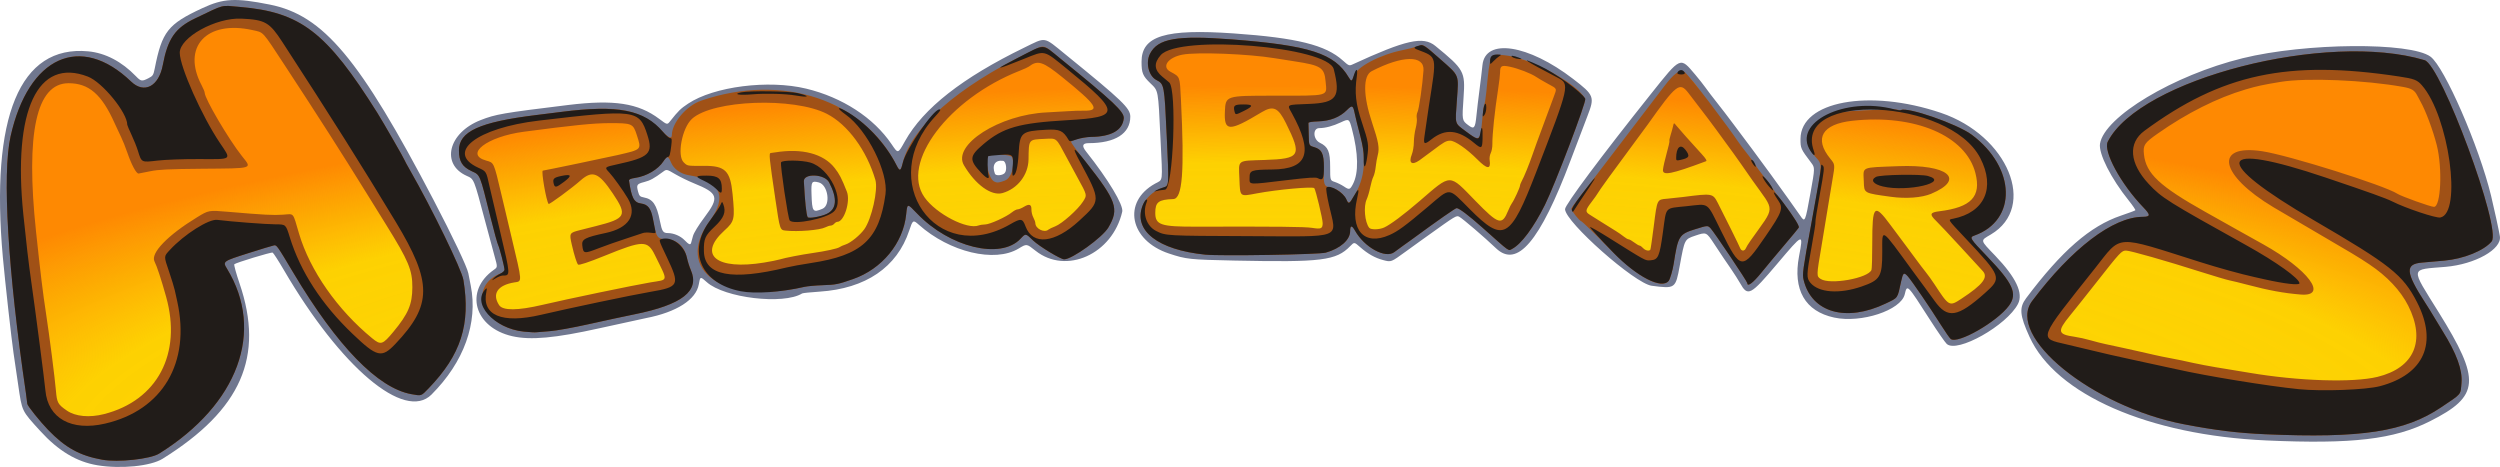
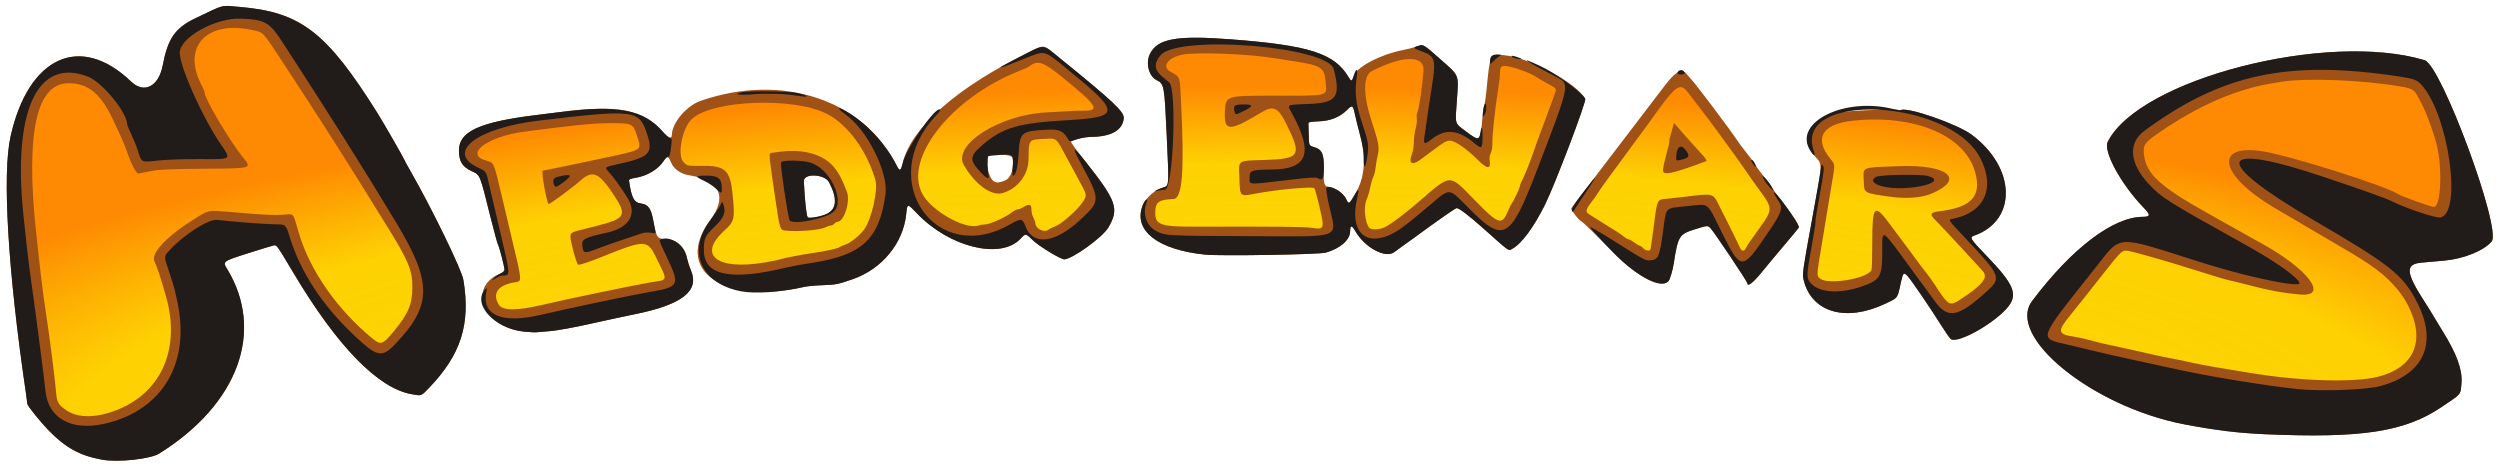
<svg xmlns="http://www.w3.org/2000/svg" xmlns:ns1="http://www.inkscape.org/namespaces/inkscape" xmlns:ns2="http://sodipodi.sourceforge.net/DTD/sodipodi-0.dtd" xmlns:xlink="http://www.w3.org/1999/xlink" width="2001.415" height="373.843" id="svg3761" version="1.1" ns1:version="0.48.3.1 r9886" ns2:docname="hedgewars.svg">
  <defs id="defs3763">
    <linearGradient id="linearGradient3830">
      <stop style="stop-color:#fde003;stop-opacity:1;" offset="0" id="stop3832" />
      <stop id="stop3834" offset="0.65" style="stop-color:#fde003;stop-opacity:0.825;" />
      <stop style="stop-color:#fde003;stop-opacity:0;" offset="0.816" id="stop3836" />
      <stop style="stop-color:#fde003;stop-opacity:0;" offset="1" id="stop3838" />
    </linearGradient>
    <linearGradient id="linearGradient4510">
      <stop id="stop4512" offset="0" style="stop-color:#fde003;stop-opacity:1;" />
      <stop style="stop-color:#fde003;stop-opacity:0.825;" offset="0.6" id="stop4514" />
      <stop id="stop4518" offset="0.8" style="stop-color:#fde003;stop-opacity:0;" />
      <stop id="stop4516" offset="1" style="stop-color:#fde003;stop-opacity:0;" />
    </linearGradient>
    <linearGradient ns1:collect="always" id="linearGradient4399">
      <stop style="stop-color:#000000;stop-opacity:1;" offset="0" id="stop4401" />
      <stop style="stop-color:#000000;stop-opacity:0;" offset="1" id="stop4403" />
    </linearGradient>
    <radialGradient ns1:collect="always" xlink:href="#linearGradient4399" id="radialGradient4405" cx="395.959" cy="670.111" fx="395.959" fy="670.111" r="1000.752" gradientTransform="matrix(1,0,0,0.187,0,544.763)" gradientUnits="userSpaceOnUse" />
    <radialGradient ns1:collect="always" xlink:href="#linearGradient4192" id="radialGradient4198" cx="886.339" cy="1818.949" fx="886.339" fy="1818.949" r="965.068" gradientTransform="matrix(1.102,-0.003,8.1448464e-4,0.316,-39.372,335.811)" gradientUnits="userSpaceOnUse" />
    <linearGradient id="linearGradient4192">
      <stop style="stop-color:#fde003;stop-opacity:1;" offset="0" id="stop4194" />
      <stop id="stop4202" offset="0.763" style="stop-color:#fde003;stop-opacity:0.737;" />
      <stop style="stop-color:#fde003;stop-opacity:0;" offset="1" id="stop4196" />
    </linearGradient>
    <radialGradient r="965.068" fy="1818.949" fx="886.339" cy="1818.949" cx="886.339" gradientTransform="matrix(1.102,-0.003,8.1448464e-4,0.316,-581.775,968.269)" gradientUnits="userSpaceOnUse" id="radialGradient4423" xlink:href="#linearGradient4192" ns1:collect="always" />
    <radialGradient ns1:collect="always" xlink:href="#linearGradient4510" id="radialGradient4508" cx="301.598" cy="1603.114" fx="301.598" fy="1603.114" r="965.378" gradientTransform="matrix(1.374,0.001,-2.847412e-4,0.319,-111.925,298.798)" gradientUnits="userSpaceOnUse" />
    <radialGradient ns1:collect="always" xlink:href="#linearGradient4510" id="radialGradient4528" gradientUnits="userSpaceOnUse" gradientTransform="matrix(1.374,0.001,-2.847412e-4,0.319,-111.925,298.798)" cx="301.598" cy="1603.114" fx="301.598" fy="1603.114" r="965.378" />
    <radialGradient ns1:collect="always" xlink:href="#linearGradient4510" id="radialGradient3041" gradientUnits="userSpaceOnUse" gradientTransform="matrix(1.374,0.001,-2.847412e-4,0.319,-2055.459,448.301)" cx="301.598" cy="1603.114" fx="301.598" fy="1603.114" r="965.378" />
    <radialGradient ns1:collect="always" xlink:href="#linearGradient3830" id="radialGradient3824" cx="396.08" cy="1707.795" fx="396.08" fy="1707.795" r="970.501" gradientTransform="matrix(1.535,-0.004,0.001,0.384,-213.681,198.071)" gradientUnits="userSpaceOnUse" />
  </defs>
  <ns2:namedview id="base" pagecolor="#ffffff" bordercolor="#666666" borderopacity="1.0" ns1:pageopacity="0.0" ns1:pageshadow="2" ns1:zoom="1.4" ns1:cx="584.24342" ns1:cy="246.47842" ns1:document-units="px" ns1:current-layer="layer1" showgrid="false" fit-margin-top="0" fit-margin-left="0" fit-margin-right="0" fit-margin-bottom="0" ns1:window-width="1896" ns1:window-height="1026" ns1:window-x="24" ns1:window-y="0" ns1:window-maximized="1" showguides="true" ns1:guide-bbox="true">
    <ns2:guide orientation="1,0" position="1000.051,282.843" id="guide3828" />
  </ns2:namedview>
  <g ns1:label="Layer 1" ns1:groupmode="layer" id="layer1" transform="translate(603.971,-479.698)">
-     <path ns1:connector-curvature="0" id="path3855" d="M -526.005,852.171 C -542.671,849.405 -557.254,840.651 -571.779,824.696 -586.819,808.174 -586.255,809.354 -589.415,787.752 -590.939,777.33 -592.621,765.877 -593.152,762.302 -594.721,751.741 -600.022,704.167 -601.676,685.802 -611.836,572.967 -588.12,515.678 -533.364,520.789 -519.703,522.064 -506.517,528.945 -495.148,540.73 -491.157,544.867 -490.368,544.993 -485.129,542.32 -481.591,540.515 -481.142,539.823 -480.104,534.57 -474.256,504.977 -469.619,499.085 -442.095,486.277 -425.07,478.355 -415.613,477.846 -387.985,483.365 -345.063,491.94 -316.129,526.462 -256.869,639.802 -241.564,669.076 -230.039,693.36 -229.048,698.427 -228.524,701.108 -227.645,705.587 -227.095,708.379 -221.213,738.236 -232.508,769.558 -258.547,795.596 -280.022,817.072 -331.198,773.882 -376.717,695.868 -381.05,688.442 -385.101,682.163 -385.72,681.914 -386.914,681.433 -415.041,689.995 -416.387,691.248 -416.822,691.654 -414.924,698.599 -412.169,706.682 -392.204,765.256 -410.867,807.738 -473.796,846.961 -483.325,852.9 -507.236,855.286 -526.005,852.171 z M -519.761,810.24 C -472.063,798.191 -456.713,757.214 -477.645,697.802 -479.195,693.402 -481.101,688.8 -481.88,687.574 -485.18,682.382 -468.686,666.274 -445.789,652.327 -436.983,646.964 -436.983,646.964 -422.289,648.216 -390.507,650.924 -383.332,651.315 -376.469,650.714 -368.068,649.979 -369.049,648.892 -364.484,663.987 -354.454,697.15 -326.111,737.339 -301.915,752.707 -298.285,755.013 -288.908,746.337 -281.435,733.758 -271.365,716.808 -271.463,703.746 -281.811,683.802 -285.542,676.61 -313.455,630.729 -325.613,611.802 -327.38,609.052 -333.693,599.152 -339.642,589.802 -350.497,572.744 -354.873,565.99 -377.865,530.802 -394.185,505.825 -393.149,507.158 -397.391,505.689 -403.563,503.553 -414.237,502.465 -420.04,503.383 -430.217,504.992 -450.095,516.665 -450.095,521.033 -450.095,524.111 -444.424,542.996 -442.657,545.802 -441.965,546.902 -440.819,549.602 -440.111,551.802 -436.441,563.213 -418.825,592.962 -407.52,606.841 -400.933,614.929 -399.662,614.607 -441.349,615.411 -475.621,616.071 -483.782,616.707 -490.41,619.23 -491.958,619.82 -493.599,620.302 -494.057,620.302 -495.133,620.302 -501.291,607.407 -503.608,600.302 -504.594,597.277 -506.683,592.272 -508.248,589.179 -509.814,586.086 -511.095,583.258 -511.095,582.896 -511.095,575.338 -527.131,554.116 -535.967,549.982 -575.778,531.351 -586.368,580.895 -569.488,706.802 -562.231,760.928 -562.333,760.126 -560.118,780.302 -557.756,801.816 -557.027,803.709 -549.254,808.513 -542.388,812.756 -532.108,813.358 -519.761,810.24 z M 1210.405,832.305 C 1116.184,828.091 1041.843,795.583 1020.807,749.396 1012.896,732.026 1012.372,726.028 1018.101,718.393 1046.496,680.549 1069.314,660.679 1093.968,652.324 1099.998,650.281 1105.187,648.355 1105.498,648.043 1105.809,647.732 1103.406,644.176 1100.158,640.14 1086.029,622.586 1075.944,602.614 1077.224,594.724 1080.732,573.109 1136.155,539.898 1191.405,526.305 1241.692,513.932 1325.819,513.246 1341.834,525.078 1353.046,533.362 1380.675,596.799 1390.276,636.302 1392.623,645.959 1396.594,664.231 1397.35,668.849 1399.044,679.198 1377.558,691.296 1353.88,693.324 1325.013,695.798 1325.465,692.81 1348.372,729.726 1382.301,784.408 1381.312,796.794 1341.405,816.92 1312.532,831.481 1279.291,835.385 1210.405,832.305 z M 1298.186,780.943 C 1328.847,773.001 1337.639,752.738 1322.798,724.213 1316.451,712.013 1289.725,686.302 1283.39,686.302 1283.018,686.302 1281.468,685.415 1279.945,684.331 1277.211,682.384 1264.142,674.686 1226.405,652.796 1196.388,635.384 1182.218,622.363 1180.311,610.438 1178.732,600.561 1181.999,598.744 1199.816,599.593 1210.454,600.1 1215.302,600.875 1229.405,604.319 1241.942,607.381 1312.733,631.881 1317.175,634.695 1321.592,637.493 1345.196,645.412 1346.182,644.426 1354.225,636.382 1347.587,591.963 1334.257,564.635 1327.139,550.043 1328.012,550.484 1299.905,547.287 1223.357,538.582 1182.4,547.703 1125.905,586.038 1113.837,594.227 1112.905,595.321 1112.905,601.312 1112.905,614.767 1126.536,628.865 1154.72,644.56 1166.736,651.251 1178.119,657.619 1185.905,662.004 1187.83,663.089 1192.105,665.474 1195.405,667.306 1256.789,701.377 1268.39,723.878 1219.405,713.853 1193.957,708.646 1189.415,707.452 1152.405,696.25 1087.537,676.615 1101.582,672.325 1060.548,724.302 1043.763,745.564 1043.7,745.725 1051.655,747.29 1054.818,747.912 1061.68,749.481 1066.905,750.776 1080.296,754.097 1096.707,757.882 1108.405,760.348 1113.905,761.507 1123.58,763.563 1129.905,764.917 1173.061,774.151 1201.93,778.894 1243.905,783.649 1256.126,785.033 1288.655,783.412 1298.186,780.943 z M 954.546,755.052 C 953.187,753.815 947.172,745.152 941.179,735.802 922.633,706.867 922.871,707.108 920.899,715.327 917.832,728.114 886.011,738.597 864.405,733.938 841.073,728.908 831.206,711.688 836.282,684.86 839.845,666.027 839.847,666.026 818.974,690.694 797.258,716.358 795.259,717.394 788.986,706.231 787.667,703.885 784.562,699.003 782.087,695.383 779.611,691.764 776.817,687.677 775.879,686.302 774.94,684.927 771.582,679.865 768.417,675.052 762.033,665.345 762.074,665.363 753.164,668.372 744.631,671.254 744.695,671.131 740.815,692.302 737.427,710.793 737.209,710.95 718.313,708.467 704.804,706.692 649.104,657.45 648.946,647.142 648.894,643.725 678.419,604.125 717.784,554.814 741.838,524.682 740.978,525.061 753.056,539.302 756.088,542.877 759.882,547.673 761.487,549.959 763.092,552.246 767.105,557.502 770.405,561.639 773.705,565.777 779.78,573.701 783.905,579.249 788.03,584.796 794.78,593.819 798.905,599.299 803.03,604.78 809.78,613.957 813.905,619.693 818.03,625.429 824.33,634.179 827.905,639.138 831.48,644.097 835.678,650.042 837.233,652.35 841.05,658.016 841.188,657.713 845.385,634.411 849.058,614.02 849.058,614.02 845.952,609.911 837.624,598.893 837.403,598.398 837.441,590.871 837.594,560.741 892.405,550.577 949.834,570.03 1003.619,588.248 1027.108,645.27 989.928,667.358 981.161,672.567 980.941,671.48 993.4,684.482 1010.041,701.848 1015.983,714.45 1011.563,722.997 1002.641,740.251 962.855,762.619 954.546,755.052 z M 965.306,718.824 C 983.339,706.855 986.702,702.068 981.335,696.013 973.659,687.353 957.16,669.515 949.172,661.237 939.811,651.538 939.133,649.672 944.655,648.802 958.294,646.651 961.897,645.86 965.893,644.138 982.116,637.149 981.966,616.342 965.566,598.55 935.143,565.545 835.018,570.069 860.164,603.312 861.947,605.668 864.006,608.405 864.74,609.393 865.876,610.922 865.523,614.154 862.381,630.997 860.349,641.89 858.3,654.627 857.828,659.302 857.356,663.977 855.833,673.652 854.443,680.802 850.874,699.164 850.971,701.014 855.606,702.951 861.801,705.539 872.124,704.921 882.45,701.343 895.24,696.911 894.405,698.82 894.405,674.016 894.405,643.915 896.72,640.78 907.579,656.174 910.151,659.82 913.639,664.44 915.33,666.442 917.021,668.444 920.43,672.87 922.905,676.278 925.38,679.687 929.975,685.924 933.115,690.139 936.255,694.354 940.26,699.827 942.016,702.302 958.504,725.544 956.898,724.405 965.306,718.824 z M 916.405,638.662 C 892.105,637.299 870.815,617.908 889.155,613.842 917.407,607.577 957.905,612.879 957.905,622.842 957.905,629.591 930.369,642.037 921.905,639.115 921.63,639.02 919.155,638.816 916.405,638.662 z M 716.925,678.052 C 716.942,677.005 717.759,671.214 719.36,660.802 719.529,659.702 720.238,654.752 720.935,649.802 722.536,638.429 722.247,638.72 732.654,637.977 737.467,637.633 746.905,636.636 753.628,635.762 769.054,633.755 767.072,632.128 779.767,657.211 792.473,682.317 790.631,681.216 799.163,668.802 815.848,644.53 815.394,647.835 804.085,632.957 801.641,629.742 798.056,624.793 796.117,621.957 792.425,616.56 786.488,608.039 781.405,600.844 777.932,595.928 768.66,583.293 762.598,575.217 760.292,572.144 756.931,567.644 755.129,565.217 740.836,545.963 741.398,546.346 736.665,552.63 721.479,572.793 687.128,618.968 681.905,626.241 678.33,631.219 673.505,637.882 671.182,641.047 665.676,648.551 665.772,649.087 673.475,653.802 677.069,656.002 681.765,658.927 683.91,660.302 686.055,661.677 691.094,664.795 695.108,667.23 699.121,669.665 705.102,673.377 708.397,675.48 714.662,679.477 716.892,680.149 716.925,678.052 z M 726.5,620.456 C 725.905,619.493 726.977,613.027 729.427,602.802 730.349,598.952 731.486,594.002 731.952,591.802 735.63,574.468 734.539,575.105 743.523,585.052 759.862,603.142 763.898,608.189 762.647,608.962 761.108,609.913 728.413,621.302 727.221,621.302 727.112,621.302 726.788,620.922 726.5,620.456 z M -193.87,748.848 C -224.397,741.89 -232.518,712.567 -208.594,695.686 -205.595,693.57 -205.595,693.57 -207.929,685.186 -209.213,680.575 -212.655,667.802 -215.578,656.802 -224.759,622.245 -224.384,623.166 -230.386,620.467 -251.282,611.07 -245.005,585.957 -219.237,575.858 -207.194,571.139 -201.649,570.181 -149.095,563.747 -112.455,559.262 -93.028,562.233 -76.18,574.897 -69.817,579.681 -69.817,579.681 -67.491,576.742 -60.87,568.374 -59.145,566.687 -53.103,562.669 -32.413,548.912 11.225,543.361 41.405,550.647 70.348,557.635 95.427,573.931 109.744,595.052 115.071,602.912 114.785,602.976 120.563,592.651 135.269,566.376 166.4,541.975 216.058,517.802 233.788,509.17 231.092,508.728 248.905,523.192 294.745,560.412 300.905,566.32 300.905,573.055 300.905,586.622 288.913,594.277 267.624,594.299 262.515,594.304 261.879,596.431 265.591,601.103 283.308,623.403 295.652,643.969 294.453,649.189 286.652,683.168 249.567,699.875 225.069,680.448 217.845,674.72 218.013,674.742 211.517,678.674 192.405,690.244 156.282,681.608 131.549,659.554 127.048,655.541 126.751,655.725 123.908,664.302 114.169,693.682 89.055,710.77 52.069,713.182 44.973,713.644 38.736,714.289 38.21,714.614 23.255,723.857 -24.031,718.257 -38.138,705.573 -43.35,700.887 -43.419,700.906 -44.529,707.302 -46.654,719.556 -62.287,729.595 -86.595,734.315 -89.895,734.956 -106.77,738.636 -124.095,742.494 -159.535,750.385 -179.249,752.181 -193.87,748.848 z M -173.595,723.892 C -155.461,719.527 -97.444,707.365 -82.327,704.76 -70.276,702.683 -70.606,704.582 -79.159,686.552 -82.75,678.981 -85.537,674.302 -86.457,674.302 -87.89,674.302 -117.2,684.289 -131.59,689.681 -142.483,693.763 -144.153,692.082 -147.196,673.972 -148.801,664.422 -150.498,665.522 -124.593,659.323 -104.855,654.599 -103.214,651.41 -112.933,636.662 -125.647,617.368 -128.683,616.285 -140.979,626.657 -153.923,637.574 -164.076,644.721 -165.136,643.661 -166.155,642.642 -171.095,621.642 -171.095,618.331 -171.095,615.654 -173.746,616.407 -136.095,608.384 -96.229,599.889 -94.462,599.46 -93.28,597.986 -82.393,584.414 -105.564,576.352 -142.595,580.829 -194.271,587.076 -197.84,587.694 -208.672,592.264 -222.913,598.272 -225.131,604.156 -214.361,607.353 -208.09,609.214 -207.458,610.429 -203.166,628.876 -201,638.186 -196.273,658.483 -192.661,673.982 -184.64,708.406 -184.583,704.798 -193.177,706.753 -204.697,709.373 -207.693,712.928 -205.073,720.868 -203.027,727.066 -191.413,728.182 -173.595,723.892 z M 5.905,689.403 C 11.68,688.394 18.205,687.094 20.405,686.517 27.552,684.639 39.267,682.397 45.405,681.731 74.985,678.521 89.063,667.991 94.25,645.196 98.066,628.427 97.324,623.227 88.634,605.802 71.012,570.472 46.915,559.988 -8.095,563.719 -44.156,566.165 -55.821,573.931 -57.752,596.781 -58.915,610.53 -56.386,612.736 -40.336,611.976 -21.088,611.066 -17.274,616.211 -16.832,643.685 -16.595,658.471 -16.595,658.471 -23.886,665.137 -44.064,683.584 -29.351,695.569 5.905,689.403 z M 20.398,664.29 C 19.99,663.631 19.451,661.452 19.198,659.447 18.946,657.442 16.97,643.906 14.808,629.367 12.645,614.828 11.22,602.629 11.641,602.258 13.465,600.652 27.98,599.606 37.406,600.401 74.376,603.52 90.596,651.008 58.405,661.883 49.331,664.949 21.879,666.687 20.398,664.29 z M 54.453,646.847 C 61.282,643.993 58.965,627.61 51.466,625.728 45.853,624.319 45.38,625.064 45.69,634.831 46.15,649.349 46.691,650.09 54.453,646.847 z M -50.677,674.052 C -50.483,673.365 -49.81,670.91 -49.182,668.596 -48.511,666.124 -44.754,660.011 -40.068,653.766 -27.893,637.544 -28.88,634.374 -48.595,626.374 -52.995,624.589 -59.681,621.318 -63.452,619.107 -70.31,615.085 -70.31,615.085 -73.205,617.226 -80.388,622.536 -83.445,624.207 -88.215,625.43 -94.135,626.947 -94.608,627.681 -93.152,633.088 -92.219,636.552 -91.617,637.169 -88.615,637.733 -81.21,639.122 -78.278,643.417 -75.632,656.756 -73.988,665.047 -73.169,666.262 -69.211,666.287 -64.58,666.317 -59.176,668.623 -55.959,671.943 -52.468,675.544 -51.24,676.035 -50.677,674.052 z M 238.027,661.318 C 248.379,656.913 265.001,641.313 264.873,636.122 264.698,629.035 240.875,591.778 236.329,591.482 222.09,590.555 219.905,592.345 219.905,604.938 219.905,619.809 215.801,626.74 203.195,633.159 191.514,639.106 175.013,628.797 165.493,609.602 162.87,604.315 163.482,602.93 172.402,593.949 190.584,575.644 205.395,570.511 246.65,568.219 259.435,567.508 270.436,566.593 271.097,566.184 272.869,565.089 246.953,541.844 233.783,532.717 229.419,529.694 229.144,529.749 212.905,536.894 164.584,558.158 135.054,588.248 132.376,618.952 129.892,647.423 168.748,668.461 197.015,653.949 221.331,641.466 221.905,641.273 221.905,645.589 221.905,651.436 227.863,664.302 230.571,664.302 230.815,664.302 234.171,662.96 238.027,661.318 z M 200.285,618.323 C 202.469,616.138 201.555,608.824 199.054,608.469 192.676,607.567 189.917,611.957 192.549,618.817 193.232,620.596 198.338,620.27 200.285,618.323 z M 384.405,688.302 C 348.294,687.545 345.82,687.28 331.908,682.682 300.341,672.249 294.204,641.377 320.778,626.693 327.295,623.092 326.823,627.024 325.085,590.802 323.166,550.818 323.5,552.644 316.937,546.302 310.875,540.444 309.905,538.077 309.905,529.128 309.905,508.421 328.903,502.603 383.905,506.462 434.294,509.998 457.238,515.704 471.07,528.141 475.684,532.289 476.181,532.497 478.705,531.334 521.654,511.557 535.352,508.487 545.114,516.454 568.194,535.288 569.144,537.014 567.715,557.551 566.425,576.087 566.422,576.07 571.379,579.85 576.151,583.49 577.02,582.477 578.032,572.093 578.476,567.533 579.533,558.627 580.38,552.302 581.227,545.977 582.33,536.761 582.83,531.822 585.046,509.96 619.398,515.197 655.427,542.889 672.277,555.84 672.822,557.243 666.925,572.502 664.736,578.167 658.608,594.277 653.306,608.302 628.745,673.28 610.598,694.598 593.632,678.405 584.426,669.62 567.067,654.749 564.232,653.219 562,652.015 561.317,652.425 539.538,668.05 537.815,669.286 534.979,671.311 533.237,672.55 531.494,673.789 526.251,677.575 521.587,680.964 509.506,689.74 509.844,689.61 503.41,687.93 496.839,686.214 491.049,682.953 484.806,677.45 480.206,673.397 480.206,673.397 476.966,676.739 465.745,688.317 454.155,689.765 384.405,688.302 z M 501.961,661.783 C 504.33,660.947 507.866,659.034 509.819,657.533 511.772,656.031 515.028,653.677 517.056,652.302 519.083,650.927 525.981,645.302 532.385,639.802 558.462,617.406 556.396,617.374 578.183,640.51 591.055,654.18 595.925,657.754 598.298,655.275 599.86,653.644 611.905,630.364 611.905,628.978 611.905,628.498 612.552,626.687 613.343,624.953 616.429,618.19 624.32,597.567 629.856,581.802 630.821,579.052 633.702,571.269 636.258,564.505 641.924,549.512 642.102,551.414 634.655,547.372 631.218,545.507 627.28,543.216 625.905,542.283 612.818,533.396 598.619,531.89 597.791,539.302 597.453,542.327 596.687,548.402 596.089,552.802 594.074,567.619 592.683,578.735 591.27,591.302 588.094,619.546 589.233,618.414 576.219,606.267 559.848,590.987 556.606,590.35 544.653,600.073 529.803,612.153 524.148,613.889 525.234,606.035 525.946,600.889 528.611,582.211 529.905,573.302 531.212,564.306 533.896,545.02 534.846,537.802 536.574,524.666 526.678,524.017 499.17,535.465 487.932,540.143 486.677,552.472 495.015,576.302 501.613,595.157 501.483,602.185 494.039,629.302 488.523,649.398 488.731,648.146 489.942,653.977 491.776,662.813 494.333,664.474 501.961,661.783 z M 389.905,659.874 C 396.23,659.914 413.33,660.139 427.905,660.374 454.405,660.802 454.405,660.802 454.096,657.302 453.764,653.547 448.212,631.276 447.407,630.471 446.616,629.68 413.234,633.285 402.193,635.354 387.454,638.117 387.538,638.203 387.76,620.396 387.932,606.68 384.81,608.68 407.848,607.528 434.81,606.179 435.855,605.104 428.268,586.517 420.459,567.387 416.506,564.548 406.074,570.579 399.467,574.399 378.437,584.302 376.933,584.302 376.277,584.302 375.905,579.064 375.905,569.802 375.905,555.302 375.905,555.302 414.471,555.302 461.474,555.302 459.189,556.287 455.367,537.679 453.61,529.127 364.073,519.174 340.296,524.888 328.908,527.625 327.601,533.193 337.092,538.527 342.158,541.375 341.768,537.842 342.869,590.819 343.997,645.042 344.918,640.302 333.253,640.302 320.421,640.302 316.09,654.037 327.405,658.849 330.385,660.116 355.895,661.097 367.905,660.406 373.68,660.074 383.58,659.835 389.905,659.874 z M 479.153,627.056 C 483.827,618.051 483.529,602.556 478.303,582.802 476.17,574.74 475.913,574.591 469.43,577.661 463.227,580.598 457.079,582.241 452.155,582.278 446.806,582.318 447.179,591.291 452.642,593.97 459.325,597.247 460.905,600.958 460.905,613.373 460.905,624.147 460.905,624.147 464.655,625.374 466.718,626.048 469.975,627.66 471.893,628.955 476.139,631.822 476.765,631.659 479.153,627.056 z" style="fill:#70778f" />
    <path style="fill:#fe8902;fill-opacity:1" d="M -544.276,815.156 C -554.525,812.758 -561.819,805.229 -562.729,796.11 -564.746,775.895 -568.087,750.603 -569.902,741.814 -571.363,734.741 -572.163,729.201 -574.741,708.314 -575.522,701.989 -576.628,693.889 -577.199,690.314 -578.455,682.455 -580.91,656.957 -582.254,637.814 -587.573,562.054 -568.111,525.235 -531.812,542.386 -523.322,546.397 -515.721,554.896 -509.857,566.934 -500.339,586.472 -496.438,595.041 -494.888,599.814 -491.752,609.469 -491.442,609.628 -478.247,608.392 -471.956,607.803 -455.472,607.319 -441.617,607.317 -412.611,607.314 -413.671,607.77 -420.303,598.129 -423.071,594.106 -426.887,588.488 -428.783,585.644 -432.904,579.465 -443.891,557.053 -444.878,552.814 -445.262,551.164 -446.142,549.139 -446.832,548.314 -448.447,546.384 -455.308,524.315 -455.308,521.049 -455.308,513.422 -451.949,509.051 -442.308,504.134 -440.933,503.433 -438.189,501.875 -436.211,500.671 -421.506,491.723 -384.308,495.253 -384.308,505.597 -384.308,506.096 -381.833,510.098 -378.808,514.489 -375.783,518.881 -373.308,522.818 -373.308,523.239 -373.308,523.66 -372.408,524.819 -371.308,525.814 -370.208,526.81 -369.298,528.117 -369.286,528.719 -369.273,529.321 -368.349,530.939 -367.232,532.314 -364.264,535.968 -344.225,565.968 -340.848,571.814 -339.26,574.564 -336.239,579.105 -334.134,581.905 -332.03,584.705 -330.308,587.462 -330.308,588.032 -330.308,588.603 -329.586,589.668 -328.704,590.4 -327.821,591.133 -326.704,592.65 -326.221,593.773 -325.738,594.896 -324.322,597.403 -323.075,599.345 -321.828,601.287 -319.908,604.372 -318.808,606.201 -317.708,608.03 -312.961,615.441 -308.259,622.67 -303.557,629.899 -299.402,636.489 -299.025,637.314 -298.649,638.139 -296.871,641.312 -295.074,644.365 -293.278,647.418 -290.458,652.295 -288.808,655.203 -287.158,658.11 -284.137,663.262 -282.095,666.652 -278.415,672.761 -274.065,681.245 -270.807,688.668 -264.475,703.094 -267.298,723.828 -277.691,739.226 -291.592,759.825 -298.657,761.885 -312.846,749.479 -326.476,737.562 -349.308,711.449 -349.308,707.777 -349.308,707.379 -350.883,704.861 -352.808,702.181 -354.733,699.502 -356.308,696.931 -356.308,696.469 -356.308,696.007 -357.427,693.645 -358.795,691.221 -360.163,688.797 -361.789,685.689 -362.408,684.314 -363.027,682.939 -364.222,680.511 -365.063,678.918 -365.905,677.326 -367.861,671.799 -369.411,666.636 -370.961,661.474 -372.459,656.878 -372.741,656.423 -373.022,655.967 -380.577,655.276 -389.53,654.887 -398.483,654.498 -408.958,653.762 -412.808,653.251 -433.572,650.495 -444.127,654.624 -464.803,673.594 -474.048,682.077 -474.041,682.051 -470.338,694.503 -468.652,700.174 -466.603,707.064 -465.785,709.814 -458.361,734.778 -461.911,768.957 -473.786,786.848 -486.699,806.302 -521.826,820.409 -544.276,815.156 z M 1230.192,785.868 C 1213.694,784.23 1202.32,782.711 1192.192,780.796 1187.792,779.963 1177.667,778.167 1169.692,776.804 1161.717,775.441 1153.167,773.872 1150.692,773.317 1146.517,772.382 1142.14,771.493 1130.692,769.258 1128.217,768.775 1123.042,767.645 1119.192,766.748 1115.342,765.85 1110.392,764.755 1108.192,764.314 1095.057,761.681 1091.539,760.886 1085.537,759.192 1081.877,758.159 1077.827,757.307 1076.537,757.299 1075.247,757.291 1070.592,756.166 1066.192,754.799 1061.792,753.433 1057.067,752.309 1055.692,752.303 1052.513,752.289 1043.834,749.677 1042.051,748.197 1039.277,745.895 1040.404,739.009 1044.442,733.59 1050.353,725.657 1069.338,701.549 1076.07,693.427 1096.122,669.232 1092.953,670.377 1119.266,677.818 1140.461,683.813 1144.983,685.202 1172.692,694.224 1177.917,695.925 1183.134,697.316 1184.286,697.315 1185.437,697.315 1189.037,698.232 1192.286,699.354 1195.534,700.475 1202.242,702.032 1207.192,702.812 1212.142,703.593 1219.792,704.901 1224.192,705.72 1233.502,707.452 1240.692,707.726 1240.692,706.349 1240.692,703.515 1224.002,689.462 1213.493,683.448 1211.678,682.409 1207.267,679.861 1203.692,677.786 1196.242,673.461 1190.74,670.371 1183.953,666.698 1181.335,665.281 1178.742,663.77 1178.192,663.34 1177.642,662.911 1173.817,660.771 1169.692,658.586 1162.1,654.563 1158.45,652.538 1141.972,643.207 1116.096,628.555 1104.475,610.651 1108.33,591.377 1109.138,587.334 1136.933,567.065 1146.336,563.661 1147.357,563.291 1149.318,562.211 1150.694,561.26 1184.086,538.188 1248.018,530.879 1319.874,541.92 1343.96,545.621 1369.195,627.776 1352.477,648.064 1349.614,651.538 1330.313,646.54 1311.192,637.372 1302.383,633.149 1237.457,610.912 1226.192,608.26 1171.771,595.451 1174.89,611.202 1233.737,646.374 1241.965,651.291 1248.887,655.314 1249.121,655.314 1249.354,655.314 1253.212,657.564 1257.692,660.314 1262.173,663.064 1266.023,665.314 1266.248,665.314 1266.473,665.314 1269.598,667.114 1273.192,669.314 1276.787,671.514 1280.015,673.314 1280.366,673.314 1280.716,673.314 1282.478,674.439 1284.281,675.814 1286.084,677.189 1287.844,678.314 1288.192,678.314 1288.541,678.314 1290.301,679.439 1292.103,680.814 1293.906,682.189 1295.68,683.314 1296.045,683.314 1298.527,683.314 1316.91,699.944 1323.381,708.043 1335.369,723.046 1340.81,754.245 1333.034,763.393 1332.296,764.261 1331.692,765.453 1331.692,766.042 1331.692,767.84 1321.164,776.858 1315.774,779.676 1302.742,786.491 1264.395,789.265 1230.192,785.868 z M -203.856,728.908 C -216.83,723.257 -212.706,702.543 -198.059,699.795 -196.035,699.415 -193.912,698.542 -193.341,697.854 -192.31,696.612 -201.866,652.089 -204.403,646.314 -205.007,644.939 -205.867,641.789 -206.316,639.314 -207.515,632.69 -211.166,618.151 -212.268,615.608 -212.795,614.395 -215.381,612.432 -218.016,611.246 -230.549,605.608 -229.493,591.821 -216.084,586.014 -209.073,582.978 -207.034,582.286 -199.057,580.241 -194.52,579.078 -183.383,577.273 -174.308,576.229 -165.233,575.185 -149.708,573.391 -139.808,572.243 -105.35,568.246 -92.49,570.067 -89.294,579.395 -88.462,581.826 -87.423,584.376 -86.986,585.062 -86.549,585.749 -85.94,589.349 -85.632,593.062 -84.823,602.817 -83.825,602.227 -111.242,608.208 -123.501,610.882 -126.836,612.641 -121.962,613.865 -116.255,615.297 -101.428,636.754 -100.599,644.778 -99.523,655.21 -103.414,658.519 -122.308,663.238 -142.446,668.268 -141.466,667.698 -140.109,673.592 -138.165,682.037 -136.182,683.774 -131.294,681.314 -130.202,680.764 -128.414,679.864 -127.321,679.314 -126.229,678.764 -124.455,678.314 -123.38,678.314 -122.305,678.314 -121.169,677.899 -120.855,677.391 -120.542,676.883 -118.842,676.151 -117.079,675.764 -115.316,675.377 -113.184,674.712 -112.341,674.287 -111.498,673.861 -108.108,672.699 -104.808,671.704 -101.508,670.709 -98.262,669.498 -97.595,669.012 -96.927,668.527 -92.838,667.887 -88.506,667.59 -79.625,666.981 -79.339,667.182 -74.626,677.314 -73.474,679.789 -70.907,685.147 -68.92,689.221 -62.099,703.208 -63.691,706.193 -79.308,708.698 -91.599,710.669 -150.127,722.853 -168.503,727.266 -182.672,730.668 -198.163,731.388 -203.856,728.908 z M -153.095,626.822 C -150.187,624.351 -146.12,621.195 -144.058,619.809 -140.178,617.201 -138.841,613.768 -142.058,614.67 -143.02,614.94 -147.633,615.935 -152.308,616.88 -162.427,618.927 -164.174,620.119 -162.485,623.824 -161.838,625.245 -161.308,627.512 -161.308,628.861 -161.308,632.472 -159.101,631.924 -153.095,626.822 z M 950.48,722.064 C 948.582,719.727 944.237,713.764 940.827,708.814 932.717,697.044 927.525,689.846 923.153,684.314 917.402,677.036 910.019,667.201 906.092,661.584 900.967,654.253 900.692,655.035 900.692,676.95 900.692,696.468 900.692,696.468 897.942,699.189 889.455,707.587 858.678,711.354 850.364,705.013 845.526,701.323 845.505,697.354 850.192,672.605 852.117,662.441 853.694,652.705 853.696,650.969 853.698,649.234 855.046,640.839 856.692,632.314 860.533,612.419 860.525,612.177 855.811,606.493 841.012,588.653 850.702,571.824 877.277,569.215 940.21,563.036 984.716,585.593 984.687,623.653 984.674,639.38 978.657,646.137 961.258,649.96 951.521,652.1 950.799,650.566 972.726,674.314 997.683,701.343 997.639,700.872 976.692,716.962 961.998,728.249 956.391,729.34 950.48,722.064 z M 939.815,628.415 C 960.151,618.729 936.824,612.268 899.192,617.164 893.158,617.949 890.81,625.268 895.964,627.227 907.394,631.573 931.797,632.234 939.815,628.415 z M -21.167,694.622 C -39.588,693.177 -43.689,673.935 -28.616,659.671 -20.05,651.566 -20.207,652.131 -21.713,634.814 -23.173,618.015 -24.513,616.759 -41.969,615.814 -62.305,614.712 -63.851,613.133 -62.996,594.314 -62.123,575.103 -51.546,560.314 -38.679,560.314 -37.44,560.314 -36.189,559.931 -35.9,559.464 -35.255,558.419 -22.264,556.67 -4.308,555.209 19.729,553.254 45.089,555.963 58.343,561.902 60.076,562.679 61.769,563.314 62.105,563.314 67.294,563.314 87.599,584.54 91.759,594.314 92.344,595.689 94.41,600.189 96.35,604.314 104.58,621.812 105.096,626.184 101.069,644.314 95.288,670.336 79.633,682.49 47.692,685.754 40.778,686.46 29.422,688.64 21.192,690.84 10.172,693.787 -9.47,695.54 -21.167,694.622 z M 52.963,655.557 C 53.639,655.025 55.467,654.285 57.025,653.912 67.031,651.518 73.105,641.629 69.801,633.111 63.509,616.883 59.784,611.978 50.241,607.353 40.549,602.655 18.664,602.879 18.715,607.675 18.756,611.527 25.52,655.226 26.26,656.424 27.138,657.844 51.043,657.068 52.963,655.557 z M 705.692,678.814 C 702.117,676.346 698.85,674.323 698.433,674.32 698.015,674.317 693.74,671.772 688.933,668.665 684.125,665.559 678.617,662.027 676.692,660.817 658.491,649.379 657.752,647.623 666.253,636.033 668.761,632.612 675.04,623.964 680.206,616.814 685.372,609.664 691.307,601.583 693.395,598.856 695.484,596.13 698.829,591.389 700.83,588.322 702.831,585.255 705.193,582.143 706.08,581.407 706.967,580.671 707.692,579.623 707.692,579.077 707.692,578.06 723.657,556.556 732.388,545.814 741.203,534.968 747.602,537.362 759.067,555.798 760.099,557.457 762.349,560.424 764.067,562.391 765.786,564.358 768.992,568.578 771.192,571.769 773.392,574.959 777.362,580.464 780.015,584.001 782.668,587.538 785.368,591.643 786.015,593.123 786.663,594.603 788.895,598.064 790.975,600.814 799.447,612.011 804.692,619.273 804.692,619.806 804.692,620.117 806.942,623.271 809.692,626.814 812.442,630.357 814.692,633.525 814.692,633.852 814.692,634.18 815.817,635.922 817.192,637.725 821.106,642.857 820.621,647.729 815.442,655.298 813.105,658.714 810.517,662.55 809.692,663.822 791.924,691.22 791.437,691.183 776.452,661.354 770.523,649.551 765.307,639.529 764.861,639.083 763.914,638.136 729.716,641.859 728.645,643.026 728.248,643.459 726.916,651.914 725.687,661.814 722.676,686.051 719.762,688.529 705.692,678.814 z M 744.974,607.223 C 753.976,604.196 754.396,603.633 750.475,599.846 748.669,598.103 745.755,594.978 743.998,592.902 740.589,588.872 738.692,588.879 738.692,592.923 738.692,594.293 738.07,596.629 737.31,598.114 732.119,608.258 734.275,610.821 744.974,607.223 z M 223.792,664.921 C 222.556,663.605 220.898,660.567 220.107,658.171 219.317,655.775 218.398,653.027 218.064,652.064 217.273,649.776 213.584,649.829 210.577,652.172 165.712,687.125 102.541,633.019 135.725,588.061 136.842,586.546 138.765,583.822 139.998,582.006 149.503,567.999 164.539,553.875 179.192,545.19 183.592,542.582 189.052,539.292 191.325,537.879 193.598,536.466 197.198,534.606 199.325,533.747 201.452,532.887 205.442,531.092 208.192,529.758 217.764,525.114 226.367,522.314 231.064,522.314 236.186,522.314 234.217,521.001 257.011,539.613 289.365,566.03 288.336,570.333 249.192,572.286 235.442,572.973 223.434,573.935 222.508,574.424 221.582,574.914 219.079,575.314 216.946,575.314 214.813,575.314 211.205,576.214 208.928,577.314 206.651,578.414 203.935,579.314 202.891,579.314 201.847,579.314 199.013,580.656 196.593,582.296 194.172,583.936 191.645,585.286 190.975,585.296 190.306,585.306 188.226,586.777 186.353,588.564 184.479,590.352 181.086,593.304 178.813,595.126 170.439,601.835 170.65,606.305 179.836,616.74 189.457,627.67 197.939,629.285 206.991,621.91 213.373,616.71 214.999,612.461 215.635,599.314 216.312,585.34 216.816,584.912 233.845,583.855 246.719,583.055 244.624,580.966 260.545,610.473 273.572,634.618 273.779,635.574 267.747,643.74 262.545,650.782 250.322,661.344 244.686,663.667 242.215,664.686 239.411,665.923 238.456,666.417 234.722,668.346 226.193,667.476 223.792,664.921 z M 489.005,664.064 C 484.183,658.735 483.178,644.728 486.756,632.732 487.891,628.927 489.703,622.889 490.783,619.314 495.98,602.118 496.181,594.293 491.748,581.814 483.515,558.638 483.176,539.109 489.411,533.287 512.759,511.482 558.372,523.339 540.705,546.814 540.291,547.364 539.699,550.739 539.39,554.314 538.426,565.45 536.6,577.622 535.189,582.314 530.47,598.01 532.203,600.846 541.747,593.051 554.982,582.242 561.61,582.554 575.876,594.657 585.184,602.554 586.28,601.489 587.036,583.814 587.248,578.864 587.927,570.989 588.545,566.314 590.784,549.393 591.833,540.701 592.348,534.814 593.63,520.167 610.546,522.167 641.692,540.647 647.522,544.105 649.437,552.41 646.022,559.414 642.797,566.028 639.689,573.733 639.66,575.185 639.643,576.081 638.968,577.688 638.16,578.755 637.353,579.823 636.689,581.623 636.686,582.755 636.682,583.888 635.785,586.164 634.692,587.814 633.599,589.464 632.687,591.489 632.665,592.314 632.643,593.139 631.755,595.614 630.692,597.814 629.629,600.014 628.745,602.512 628.726,603.364 628.707,604.217 628.334,605.342 627.896,605.864 627.458,606.387 626.521,608.614 625.813,610.814 624.24,615.703 622.129,620.875 620.166,624.645 619.355,626.202 618.692,628.031 618.692,628.708 618.692,630.713 605.799,655.571 603.477,658.043 597.687,664.206 590.753,660.449 572.912,641.484 556.741,624.294 558.267,624.515 543.636,637.241 529.877,649.209 520.662,656.809 519.419,657.213 518.744,657.432 516.846,658.733 515.2,660.102 507.537,666.48 493.158,668.654 489.005,664.064 z M 443.449,664.737 C 443.131,664.42 417.069,664.068 385.532,663.954 315.543,663.702 316.692,663.966 316.692,648.13 316.692,636.326 319.58,633.179 331.192,632.327 338.192,631.814 338.192,631.814 338.502,609.314 339.055,569.175 337.122,542.903 333.534,541.764 320.877,537.747 321.851,521.919 335.017,517.681 358.102,510.25 457.837,520.674 461.734,530.925 469.577,551.553 464.658,558.308 441.273,559.025 420.933,559.649 420.34,559.78 423.779,562.893 430.445,568.925 438.692,588.19 438.692,597.73 438.692,607.675 435.627,609.257 414.07,610.435 392.111,611.635 393.67,611.09 393.792,617.533 394.007,628.964 393.135,628.572 412.692,626.017 440.873,622.335 450.653,621.822 452.662,623.92 456.979,628.43 462.527,661.079 459.492,664.114 458.282,665.324 444.568,665.857 443.449,664.737 z M 392.243,568.999 C 408.863,560.252 409.116,559.162 394.442,559.531 383.192,559.814 383.192,559.814 382.894,566.064 382.536,573.587 383.156,573.782 392.243,568.999 z" id="path3038" ns1:connector-curvature="0" ns2:nodetypes="sssssssssssssssssssssssssssssssssssssssscssssssssssssssscscsccscccsssscscssssssssccsssssssssssssssscssscscssssssssssssssssssssssssssssscssssssssssssccsssssssssssssssssssscsssssssssssssssssssssscccssccscccssssssscssssssscsssssssssssssssssssssssssssssssscsssccssssscsscssscsccccsssscsscssssssssssssssscssss" />
    <path ns1:connector-curvature="0" id="path3048" d="M -544.276,815.156 C -554.525,812.758 -561.819,805.229 -562.729,796.11 -564.746,775.895 -568.087,750.603 -569.902,741.814 -571.363,734.741 -572.163,729.201 -574.741,708.314 -575.522,701.989 -576.628,693.889 -577.199,690.314 -578.455,682.455 -580.91,656.957 -582.254,637.814 -587.573,562.054 -568.111,525.235 -531.812,542.386 -523.322,546.397 -515.721,554.896 -509.857,566.934 -500.339,586.472 -496.438,595.041 -494.888,599.814 -491.752,609.469 -491.442,609.628 -478.247,608.392 -471.956,607.803 -455.472,607.319 -441.617,607.317 -412.611,607.314 -413.671,607.77 -420.303,598.129 -423.071,594.106 -426.887,588.488 -428.783,585.644 -432.904,579.465 -443.891,557.053 -444.878,552.814 -445.262,551.164 -446.142,549.139 -446.832,548.314 -448.447,546.384 -455.308,524.315 -455.308,521.049 -455.308,513.422 -451.949,509.051 -442.308,504.134 -440.933,503.433 -438.189,501.875 -436.211,500.671 -421.506,491.723 -384.308,495.253 -384.308,505.597 -384.308,506.096 -381.833,510.098 -378.808,514.489 -375.783,518.881 -373.308,522.818 -373.308,523.239 -373.308,523.66 -372.408,524.819 -371.308,525.814 -370.208,526.81 -369.298,528.117 -369.286,528.719 -369.273,529.321 -368.349,530.939 -367.232,532.314 -364.264,535.968 -344.225,565.968 -340.848,571.814 -339.26,574.564 -336.239,579.105 -334.134,581.905 -332.03,584.705 -330.308,587.462 -330.308,588.032 -330.308,588.603 -329.586,589.668 -328.704,590.4 -327.821,591.133 -326.704,592.65 -326.221,593.773 -325.738,594.896 -324.322,597.403 -323.075,599.345 -321.828,601.287 -319.908,604.372 -318.808,606.201 -317.708,608.03 -312.961,615.441 -308.259,622.67 -303.557,629.899 -299.402,636.489 -299.025,637.314 -298.649,638.139 -296.871,641.312 -295.074,644.365 -293.278,647.418 -290.458,652.295 -288.808,655.203 -287.158,658.11 -284.137,663.262 -282.095,666.652 -278.415,672.761 -274.065,681.245 -270.807,688.668 -264.475,703.094 -267.298,723.828 -277.691,739.226 -291.592,759.825 -298.657,761.885 -312.846,749.479 -326.476,737.562 -349.308,711.449 -349.308,707.777 -349.308,707.379 -350.883,704.861 -352.808,702.181 -354.733,699.502 -356.308,696.931 -356.308,696.469 -356.308,696.007 -357.427,693.645 -358.795,691.221 -360.163,688.797 -361.789,685.689 -362.408,684.314 -363.027,682.939 -364.222,680.511 -365.063,678.918 -365.905,677.326 -367.861,671.799 -369.411,666.636 -370.961,661.474 -372.459,656.878 -372.741,656.423 -373.022,655.967 -380.577,655.276 -389.53,654.887 -398.483,654.498 -408.958,653.762 -412.808,653.251 -433.572,650.495 -444.127,654.624 -464.803,673.594 -474.048,682.077 -474.041,682.051 -470.338,694.503 -468.652,700.174 -466.603,707.064 -465.785,709.814 -458.361,734.778 -461.911,768.957 -473.786,786.848 -486.699,806.302 -521.826,820.409 -544.276,815.156 z M 1230.192,785.868 C 1213.694,784.23 1202.32,782.711 1192.192,780.796 1187.792,779.963 1177.667,778.167 1169.692,776.804 1161.717,775.441 1153.167,773.872 1150.692,773.317 1146.517,772.382 1142.14,771.493 1130.692,769.258 1128.217,768.775 1123.042,767.645 1119.192,766.748 1115.342,765.85 1110.392,764.755 1108.192,764.314 1095.057,761.681 1091.539,760.886 1085.537,759.192 1081.877,758.159 1077.827,757.307 1076.537,757.299 1075.247,757.291 1070.592,756.166 1066.192,754.799 1061.792,753.433 1057.067,752.309 1055.692,752.303 1052.513,752.289 1043.834,749.677 1042.051,748.197 1039.277,745.895 1040.404,739.009 1044.442,733.59 1050.353,725.657 1069.338,701.549 1076.07,693.427 1096.122,669.232 1092.953,670.377 1119.266,677.818 1140.461,683.813 1144.983,685.202 1172.692,694.224 1177.917,695.925 1183.134,697.316 1184.286,697.315 1185.437,697.315 1189.037,698.232 1192.286,699.354 1195.534,700.475 1202.242,702.032 1207.192,702.812 1212.142,703.593 1219.792,704.901 1224.192,705.72 1233.502,707.452 1240.692,707.726 1240.692,706.349 1240.692,703.515 1224.002,689.462 1213.493,683.448 1211.678,682.409 1207.267,679.861 1203.692,677.786 1196.242,673.461 1190.74,670.371 1183.953,666.698 1181.335,665.281 1178.742,663.77 1178.192,663.34 1177.642,662.911 1173.817,660.771 1169.692,658.586 1162.1,654.563 1158.45,652.538 1141.972,643.207 1116.096,628.555 1104.475,610.651 1108.33,591.377 1109.138,587.334 1136.933,567.065 1146.336,563.661 1147.357,563.291 1149.318,562.211 1150.694,561.26 1184.086,538.188 1248.018,530.879 1319.874,541.92 1343.96,545.621 1369.195,627.776 1352.477,648.064 1349.614,651.538 1330.313,646.54 1311.192,637.372 1302.383,633.149 1237.457,610.912 1226.192,608.26 1171.771,595.451 1174.89,611.202 1233.737,646.374 1241.965,651.291 1248.887,655.314 1249.121,655.314 1249.354,655.314 1253.212,657.564 1257.692,660.314 1262.173,663.064 1266.023,665.314 1266.248,665.314 1266.473,665.314 1269.598,667.114 1273.192,669.314 1276.787,671.514 1280.015,673.314 1280.366,673.314 1280.716,673.314 1282.478,674.439 1284.281,675.814 1286.084,677.189 1287.844,678.314 1288.192,678.314 1288.541,678.314 1290.301,679.439 1292.103,680.814 1293.906,682.189 1295.68,683.314 1296.045,683.314 1298.527,683.314 1316.91,699.944 1323.381,708.043 1335.369,723.046 1340.81,754.245 1333.034,763.393 1332.296,764.261 1331.692,765.453 1331.692,766.042 1331.692,767.84 1321.164,776.858 1315.774,779.676 1302.742,786.491 1264.395,789.265 1230.192,785.868 z M -203.856,728.908 C -216.83,723.257 -212.706,702.543 -198.059,699.795 -196.035,699.415 -193.912,698.542 -193.341,697.854 -192.31,696.612 -201.866,652.089 -204.403,646.314 -205.007,644.939 -205.867,641.789 -206.316,639.314 -207.515,632.69 -211.166,618.151 -212.268,615.608 -212.795,614.395 -215.381,612.432 -218.016,611.246 -230.549,605.608 -229.493,591.821 -216.084,586.014 -209.073,582.978 -207.034,582.286 -199.057,580.241 -194.52,579.078 -183.383,577.273 -174.308,576.229 -165.233,575.185 -149.708,573.391 -139.808,572.243 -105.35,568.246 -92.49,570.067 -89.294,579.395 -88.462,581.826 -87.423,584.376 -86.986,585.062 -86.549,585.749 -85.94,589.349 -85.632,593.062 -84.823,602.817 -83.825,602.227 -111.242,608.208 -123.501,610.882 -126.836,612.641 -121.962,613.865 -116.255,615.297 -101.428,636.754 -100.599,644.778 -99.523,655.21 -103.414,658.519 -122.308,663.238 -142.446,668.268 -141.466,667.698 -140.109,673.592 -138.165,682.037 -136.182,683.774 -131.294,681.314 -130.202,680.764 -128.414,679.864 -127.321,679.314 -126.229,678.764 -124.455,678.314 -123.38,678.314 -122.305,678.314 -121.169,677.899 -120.855,677.391 -120.542,676.883 -118.842,676.151 -117.079,675.764 -115.316,675.377 -113.184,674.712 -112.341,674.287 -111.498,673.861 -108.108,672.699 -104.808,671.704 -101.508,670.709 -98.262,669.498 -97.595,669.012 -96.927,668.527 -92.838,667.887 -88.506,667.59 -79.625,666.981 -79.339,667.182 -74.626,677.314 -73.474,679.789 -70.907,685.147 -68.92,689.221 -62.099,703.208 -63.691,706.193 -79.308,708.698 -91.599,710.669 -150.127,722.853 -168.503,727.266 -182.672,730.668 -198.163,731.388 -203.856,728.908 z M -153.095,626.822 C -150.187,624.351 -146.12,621.195 -144.058,619.809 -140.178,617.201 -138.841,613.768 -142.058,614.67 -143.02,614.94 -147.633,615.935 -152.308,616.88 -162.427,618.927 -164.174,620.119 -162.485,623.824 -161.838,625.245 -161.308,627.512 -161.308,628.861 -161.308,632.472 -159.101,631.924 -153.095,626.822 z M 950.48,722.064 C 948.582,719.727 944.237,713.764 940.827,708.814 932.717,697.044 927.525,689.846 923.153,684.314 917.402,677.036 910.019,667.201 906.092,661.584 900.967,654.253 900.692,655.035 900.692,676.95 900.692,696.468 900.692,696.468 897.942,699.189 889.455,707.587 858.678,711.354 850.364,705.013 845.526,701.323 845.505,697.354 850.192,672.605 852.117,662.441 853.694,652.705 853.696,650.969 853.698,649.234 855.046,640.839 856.692,632.314 860.533,612.419 860.525,612.177 855.811,606.493 841.012,588.653 850.702,571.824 877.277,569.215 940.21,563.036 984.716,585.593 984.687,623.653 984.674,639.38 978.657,646.137 961.258,649.96 951.521,652.1 950.799,650.566 972.726,674.314 997.683,701.343 997.639,700.872 976.692,716.962 961.998,728.249 956.391,729.34 950.48,722.064 z M 939.815,628.415 C 960.151,618.729 936.824,612.268 899.192,617.164 893.158,617.949 890.81,625.268 895.964,627.227 907.394,631.573 931.797,632.234 939.815,628.415 z M -21.167,694.622 C -39.588,693.177 -43.689,673.935 -28.616,659.671 -20.05,651.566 -20.207,652.131 -21.713,634.814 -23.173,618.015 -24.513,616.759 -41.969,615.814 -62.305,614.712 -63.851,613.133 -62.996,594.314 -62.123,575.103 -51.546,560.314 -38.679,560.314 -37.44,560.314 -36.189,559.931 -35.9,559.464 -35.255,558.419 -22.264,556.67 -4.308,555.209 19.729,553.254 45.089,555.963 58.343,561.902 60.076,562.679 61.769,563.314 62.105,563.314 67.294,563.314 87.599,584.54 91.759,594.314 92.344,595.689 94.41,600.189 96.35,604.314 104.58,621.812 105.096,626.184 101.069,644.314 95.288,670.336 79.633,682.49 47.692,685.754 40.778,686.46 29.422,688.64 21.192,690.84 10.172,693.787 -9.47,695.54 -21.167,694.622 z M 52.963,655.557 C 53.639,655.025 55.467,654.285 57.025,653.912 67.031,651.518 73.105,641.629 69.801,633.111 63.509,616.883 59.784,611.978 50.241,607.353 40.549,602.655 18.664,602.879 18.715,607.675 18.756,611.527 25.52,655.226 26.26,656.424 27.138,657.844 51.043,657.068 52.963,655.557 z M 705.692,678.814 C 702.117,676.346 698.85,674.323 698.433,674.32 698.015,674.317 693.74,671.772 688.933,668.665 684.125,665.559 678.617,662.027 676.692,660.817 658.491,649.379 657.752,647.623 666.253,636.033 668.761,632.612 675.04,623.964 680.206,616.814 685.372,609.664 691.307,601.583 693.395,598.856 695.484,596.13 698.829,591.389 700.83,588.322 702.831,585.255 705.193,582.143 706.08,581.407 706.967,580.671 707.692,579.623 707.692,579.077 707.692,578.06 723.657,556.556 732.388,545.814 741.203,534.968 747.602,537.362 759.067,555.798 760.099,557.457 762.349,560.424 764.067,562.391 765.786,564.358 768.992,568.578 771.192,571.769 773.392,574.959 777.362,580.464 780.015,584.001 782.668,587.538 785.368,591.643 786.015,593.123 786.663,594.603 788.895,598.064 790.975,600.814 799.447,612.011 804.692,619.273 804.692,619.806 804.692,620.117 806.942,623.271 809.692,626.814 812.442,630.357 814.692,633.525 814.692,633.852 814.692,634.18 815.817,635.922 817.192,637.725 821.106,642.857 820.621,647.729 815.442,655.298 813.105,658.714 810.517,662.55 809.692,663.822 791.924,691.22 791.437,691.183 776.452,661.354 770.523,649.551 765.307,639.529 764.861,639.083 763.914,638.136 729.716,641.859 728.645,643.026 728.248,643.459 726.916,651.914 725.687,661.814 722.676,686.051 719.762,688.529 705.692,678.814 z M 744.974,607.223 C 753.976,604.196 754.396,603.633 750.475,599.846 748.669,598.103 745.755,594.978 743.998,592.902 740.589,588.872 738.692,588.879 738.692,592.923 738.692,594.293 738.07,596.629 737.31,598.114 732.119,608.258 734.275,610.821 744.974,607.223 z M 223.792,664.921 C 222.556,663.605 220.898,660.567 220.107,658.171 219.317,655.775 218.398,653.027 218.064,652.064 217.273,649.776 213.584,649.829 210.577,652.172 165.712,687.125 102.541,633.019 135.725,588.061 136.842,586.546 138.765,583.822 139.998,582.006 149.503,567.999 164.539,553.875 179.192,545.19 183.592,542.582 189.052,539.292 191.325,537.879 193.598,536.466 197.198,534.606 199.325,533.747 201.452,532.887 205.442,531.092 208.192,529.758 217.764,525.114 226.367,522.314 231.064,522.314 236.186,522.314 234.217,521.001 257.011,539.613 289.365,566.03 288.336,570.333 249.192,572.286 235.442,572.973 223.434,573.935 222.508,574.424 221.582,574.914 219.079,575.314 216.946,575.314 214.813,575.314 211.205,576.214 208.928,577.314 206.651,578.414 203.935,579.314 202.891,579.314 201.847,579.314 199.013,580.656 196.593,582.296 194.172,583.936 191.645,585.286 190.975,585.296 190.306,585.306 188.226,586.777 186.353,588.564 184.479,590.352 181.086,593.304 178.813,595.126 170.439,601.835 170.65,606.305 179.836,616.74 189.457,627.67 197.939,629.285 206.991,621.91 213.373,616.71 214.999,612.461 215.635,599.314 216.312,585.34 216.816,584.912 233.845,583.855 246.719,583.055 244.624,580.966 260.545,610.473 273.572,634.618 273.779,635.574 267.747,643.74 262.545,650.782 250.322,661.344 244.686,663.667 242.215,664.686 239.411,665.923 238.456,666.417 234.722,668.346 226.193,667.476 223.792,664.921 z M 489.005,664.064 C 484.183,658.735 483.178,644.728 486.756,632.732 487.891,628.927 489.703,622.889 490.783,619.314 495.98,602.118 496.181,594.293 491.748,581.814 483.515,558.638 475.726,535.258 488.274,531.393 518.805,521.988 558.372,523.339 540.705,546.814 540.291,547.364 539.699,550.739 539.39,554.314 538.426,565.45 536.6,577.622 535.189,582.314 530.47,598.01 532.203,600.846 541.747,593.051 554.982,582.242 561.61,582.554 575.876,594.657 585.184,602.554 586.28,601.489 587.036,583.814 587.248,578.864 587.927,570.989 588.545,566.314 590.784,549.393 591.833,540.701 592.348,534.814 593.63,520.167 610.546,522.167 641.692,540.647 647.522,544.105 649.437,552.41 646.022,559.414 642.797,566.028 639.689,573.733 639.66,575.185 639.643,576.081 638.968,577.688 638.16,578.755 637.353,579.823 636.689,581.623 636.686,582.755 636.682,583.888 635.785,586.164 634.692,587.814 633.599,589.464 632.687,591.489 632.665,592.314 632.643,593.139 631.755,595.614 630.692,597.814 629.629,600.014 628.745,602.512 628.726,603.364 628.707,604.217 628.334,605.342 627.896,605.864 627.458,606.387 626.521,608.614 625.813,610.814 624.24,615.703 622.129,620.875 620.166,624.645 619.355,626.202 618.692,628.031 618.692,628.708 618.692,630.713 605.799,655.571 603.477,658.043 597.687,664.206 590.753,660.449 572.912,641.484 556.741,624.294 558.267,624.515 543.636,637.241 529.877,649.209 520.662,656.809 519.419,657.213 518.744,657.432 516.846,658.733 515.2,660.102 507.537,666.48 493.158,668.654 489.005,664.064 z M 443.449,664.737 C 443.131,664.42 417.069,664.068 385.532,663.954 315.543,663.702 316.692,663.966 316.692,648.13 316.692,636.326 319.58,633.179 331.192,632.327 338.192,631.814 338.192,631.814 338.502,609.314 339.055,569.175 337.122,542.903 333.534,541.764 320.877,537.747 321.851,521.919 335.017,517.681 358.102,510.25 457.837,520.674 461.734,530.925 469.577,551.553 464.658,558.308 441.273,559.025 420.933,559.649 420.34,559.78 423.779,562.893 430.445,568.925 438.692,588.19 438.692,597.73 438.692,607.675 435.627,609.257 414.07,610.435 392.111,611.635 393.67,611.09 393.792,617.533 394.007,628.964 393.135,628.572 412.692,626.017 440.873,622.335 450.653,621.822 452.662,623.92 456.979,628.43 462.527,661.079 459.492,664.114 458.282,665.324 444.568,665.857 443.449,664.737 z M 392.243,568.999 C 408.863,560.252 409.116,559.162 394.442,559.531 383.192,559.814 383.192,559.814 382.894,566.064 382.536,573.587 383.156,573.782 392.243,568.999 z" style="fill:url(#radialGradient3824);fill-opacity:1" ns2:nodetypes="sssssssssssssssssssssssssssssssssssssssscssssssssssssssscscsccscccsssscscssssssssccsssssssssssssssscssscscssssssssssssssssssssssssssssscssssssssssssccsssssssssssssssssssscsssssssssssssssssssssscccssccscccssssssscssssssscsssssssssssssssssssssssssssssssscsssccssssscsscssscsccccsssscsscssssssssssssssscssss" />
    <path ns1:connector-curvature="0" id="path3853" d="M -522.095,847.728 C -540.132,844.467 -551.479,838.223 -565.359,823.919 -571.981,817.094 -582.09,804.466 -582.114,802.987 -582.125,802.335 -582.598,798.652 -583.164,794.802 -597.682,696.156 -602.288,619.147 -595.486,588.802 -581.158,524.883 -539.616,506.043 -498.973,545.031 -488.571,555.009 -476.869,548.93 -473.656,531.879 -469.655,510.642 -463.704,502.038 -447.757,494.432 -423.325,482.779 -427.685,483.903 -412.084,485.233 -363.125,489.407 -342.626,505.198 -301.824,570.169 -297.389,577.231 -280.095,607.301 -280.095,607.949 -280.095,608.195 -278.108,611.862 -275.68,616.099 -258.206,646.59 -234.341,695.62 -232.99,703.802 -227.124,739.346 -234.95,763.75 -260.809,790.552 -266.948,796.915 -266.385,796.724 -274.661,795.234 -301.408,790.415 -334.027,756.887 -368.961,698.302 -382.173,676.146 -382.439,675.769 -384.621,676.122 -385.706,676.298 -395.032,679.13 -405.345,682.415 -425.666,688.889 -425.803,688.989 -422.242,694.828 -391.755,744.821 -413.258,803.359 -476.617,842.849 -483.637,847.224 -509.52,850.001 -522.095,847.728 z M -520.595,811.19 C -477.957,800.259 -458.205,762.884 -470.976,717.302 -474.981,703.009 -478.277,692.99 -480.299,688.963 -483.605,682.378 -469.778,668.052 -446.231,653.664 -436.867,647.943 -436.867,647.943 -421.731,649.23 -392.025,651.757 -385.489,652.102 -377.468,651.566 -368.184,650.945 -369.804,649.034 -364.544,666.802 -355.825,696.257 -333.769,727.792 -305.969,750.552 -299.109,756.169 -297.681,755.726 -289.03,745.302 -277.127,730.96 -273.928,723.476 -273.855,709.802 -273.782,695.956 -276.877,688.537 -294.657,659.944 -297.442,655.466 -304.596,643.927 -310.557,634.302 -330.34,602.354 -349.679,572.117 -375.745,532.376 -394.541,503.719 -392.615,505.832 -401.801,503.789 -438.741,495.57 -458.797,517.427 -442.479,548.117 -441.167,550.583 -440.095,553.222 -440.095,553.983 -440.095,558.625 -420.98,591.143 -410.4,604.499 -402.058,615.029 -400.18,614.426 -442.453,614.797 -468.823,615.029 -477.229,615.433 -483.595,616.772 -487.995,617.698 -492.221,618.534 -492.986,618.629 -494.803,618.855 -498.605,611.809 -502.064,601.802 -503.586,597.402 -505.739,592.002 -506.849,589.802 -507.959,587.602 -510.374,582.427 -512.214,578.302 -522.495,555.262 -532.834,546.294 -549.095,546.313 -574.873,546.343 -583.549,586.04 -575.102,665.302 -571.548,698.647 -569.685,713.908 -567.103,730.802 -564.334,748.921 -560.083,782.096 -559.193,792.528 -558.374,802.132 -557.663,803.418 -550.412,808.42 -543.529,813.169 -532.36,814.206 -520.595,811.19 z M 1209.405,827.324 C 1187.595,826.373 1169.212,824.114 1144.405,819.335 1070.987,805.193 1001.673,748.903 1022.904,720.663 1054.5,678.635 1087.63,653.408 1111.385,653.287 1117.761,653.255 1117.844,651.826 1111.831,645.587 1093.864,626.941 1079.636,600.684 1083.432,593.175 1108.776,543.038 1258.938,504.39 1337.089,527.889 1350.413,531.895 1398.934,663.128 1390.741,673 1384.635,680.358 1368.371,686.947 1352.905,688.328 1347.13,688.844 1339.03,689.559 1334.905,689.917 1321.278,691.098 1321.791,697.668 1337.395,721.802 1339.884,725.652 1342.821,730.377 1343.921,732.302 1345.021,734.227 1348.439,739.852 1351.516,744.802 1362.787,762.933 1367.489,775.849 1366.606,786.25 1365.771,796.09 1367.113,794.48 1350.348,805.757 1321.146,825.4 1286.589,830.688 1209.405,827.324 z M 1299.325,781.416 C 1328.796,774.23 1338.166,752.553 1323.963,724.416 1317.857,712.32 1307.127,700.909 1292.905,691.386 1284.065,685.466 1279.604,682.787 1243.905,661.945 1232.08,655.041 1219.552,647.685 1216.065,645.597 1172.933,619.78 1167.972,594.791 1207.169,600.787 1228.508,604.052 1305.022,628.134 1315.321,634.828 1318.552,636.928 1341.964,645.302 1344.603,645.302 1350.116,645.302 1351.493,614.334 1346.804,595.802 1343.838,584.08 1337.78,567.914 1333.688,560.802 1333.055,559.702 1331.949,557.638 1331.229,556.214 1329.076,551.956 1326.741,550.529 1319.905,549.292 1289.396,543.77 1242.564,541.831 1221.905,545.235 1207.463,547.615 1202.991,548.581 1193.706,551.327 1171.08,558.018 1146.854,570.187 1123.405,586.641 1112.767,594.106 1111.609,595.849 1112.389,603.219 1114.019,618.625 1124.842,628.749 1161.905,649.537 1173.18,655.861 1183.98,661.922 1185.905,663.004 1187.83,664.087 1191.43,666.102 1193.905,667.483 1196.38,668.863 1202.68,672.38 1207.905,675.299 1243.959,695.438 1260.286,717.315 1237.905,715.496 1224.36,714.395 1212.131,712.143 1194.905,707.58 1189.68,706.196 1183.45,704.673 1181.061,704.195 1178.671,703.718 1168.321,700.656 1158.061,697.391 1129.939,688.441 1101.367,680.302 1098.072,680.302 1094.527,680.302 1093.443,681.465 1074.405,705.698 1066.705,715.498 1057.181,727.461 1053.24,732.281 1042.776,745.08 1043.274,747.376 1056.935,749.306 1060.181,749.765 1065.89,751.033 1069.621,752.123 1073.352,753.214 1078.88,754.612 1081.905,755.23 1084.93,755.848 1091.455,757.255 1096.405,758.356 1101.355,759.458 1107.205,760.756 1109.405,761.242 1111.605,761.728 1116.555,762.858 1120.405,763.753 1124.255,764.648 1129.88,765.807 1132.905,766.329 1135.93,766.851 1140.205,767.688 1142.405,768.189 1155.266,771.119 1165.482,773.066 1179.905,775.335 1182.93,775.811 1190.58,777.076 1196.905,778.146 1236.191,784.791 1279.777,786.183 1299.325,781.416 z M 957.713,751.052 C 956.846,750.365 953.316,745.302 949.867,739.802 941.411,726.317 926.508,704.455 923.413,700.994 920.209,697.412 919.522,697.92 917.996,705.007 914.983,718.996 915.798,717.832 905.618,722.697 873.88,737.865 846.298,729.928 839.956,703.802 838.822,699.13 839.239,696.099 846.324,657.517 855.359,608.316 855.163,611.785 849.283,605.164 837.295,591.666 842.033,579.972 860.957,571.03 866.356,568.48 904.011,567.266 912.81,567.277 914.606,567.246 917.325,568.161 917.781,567.879 922.526,564.947 962.854,578.906 974.411,587.482 1009.994,613.886 1011.127,656.034 976.583,668.305 972.509,669.752 973.075,670.668 986.972,685.109 1007.704,706.654 1011.336,714.861 1004.35,724.378 994.83,737.347 963.222,755.425 957.713,751.052 z M 966.314,718.826 C 983.536,707.515 988.01,701.656 983.285,696.604 981.844,695.063 973.856,686.377 965.535,677.302 957.214,668.227 948.441,658.9 946.04,656.574 940.545,651.252 941.033,649.764 948.576,648.833 974.156,645.677 982.284,637.083 977.482,618.27 969.835,588.313 929.01,570.923 879.087,576.357 854.699,579.011 847.997,590.505 861.342,606.791 865.133,611.417 865.133,611.417 863.024,623.61 861.865,630.316 860.214,640.302 859.356,645.802 858.498,651.302 856.234,665.027 854.325,676.302 850.169,700.855 850.171,700.775 853.61,703.029 861.059,707.913 891.722,702.435 894.282,695.763 894.625,694.87 894.905,684.976 894.905,673.776 894.905,643.813 896.504,642.264 909.405,659.723 914.632,666.796 918.014,671.326 922.645,677.456 924.163,679.466 927.43,683.882 929.905,687.27 932.38,690.659 935.888,695.269 937.701,697.516 939.513,699.762 942.646,704.121 944.663,707.201 956.405,725.139 956.569,725.227 966.314,718.826 z M 909.905,637.252 C 887.8,634.211 888.435,634.572 888.114,624.829 887.719,612.822 885.195,613.934 915.579,612.729 955.606,611.14 969.924,623.092 942.057,634.83 934.587,637.976 922.041,638.921 909.905,637.252 z M -184.47,745.18 C -217.748,741.777 -230.383,708.867 -202.484,698.26 -201.17,697.761 -200.095,696.628 -200.095,695.744 -200.095,693.366 -203.987,678.138 -205.22,675.691 -205.805,674.53 -208.463,664.855 -211.127,654.191 -220.109,618.235 -219.39,619.992 -226.472,616.673 -233.89,613.195 -236.496,608.946 -236.556,600.227 -236.662,584.96 -220.183,577.397 -174.595,571.791 -167.995,570.979 -158.995,569.854 -154.595,569.291 -109.367,563.501 -90.307,567.115 -73.977,584.577 -68.65,590.272 -66.095,591.278 -66.095,587.678 -66.095,578.578 -54.982,564.53 -42.632,560.281 22.653,537.819 87.286,559.709 113.855,612.171 116.384,617.166 117.157,616.797 118.827,609.802 125.486,581.901 162.574,549.373 219.025,521.924 233.182,515.04 229.96,514.467 244.815,526.503 287.515,561.1 296.164,569.261 295.662,574.486 294.757,583.901 285.558,589.166 269.837,589.267 264.258,589.302 254.43,591.645 253.492,593.163 253.217,593.607 257.812,600.02 263.703,607.414 290.079,640.514 292.272,646.583 283.354,661.799 278.725,669.698 254.295,687.302 247.962,687.302 245.143,687.302 227.972,676.88 223.109,672.218 216.992,666.353 217.213,666.383 213.006,670.843 197.089,687.718 156.195,677.742 130.25,650.656 122.257,642.311 122.412,642.299 121.472,651.336 119.073,674.406 102.149,694.997 78.905,703.128 67.101,707.257 65.068,707.669 54.905,707.996 49.13,708.181 42.38,708.797 39.905,709.363 -24.725,724.158 -65.054,696.031 -35.773,656.582 -21.344,637.141 -27.388,623.859 -52.421,619.994 -58.937,618.988 -64.633,614.943 -66.737,609.827 -68.968,604.402 -69.896,604.249 -72.854,608.815 -77.084,615.345 -86.308,620.754 -95.561,622.13 -99.13,622.661 -100.534,623.304 -100.387,624.34 -98.448,637.996 -96.428,641.86 -90.835,642.61 -84.762,643.425 -82.817,646.382 -80.646,658.1 -78.523,669.557 -77.559,670.963 -71.774,671.051 -62.505,671.191 -56.145,676.515 -54.125,685.824 -53.531,688.562 -52.108,693.025 -50.961,695.741 -43.799,712.711 -57.54,723.555 -96.059,731.329 -104.054,732.942 -120.558,736.494 -132.736,739.221 -144.914,741.949 -158.864,744.459 -163.736,744.8 -168.608,745.141 -173.495,745.547 -174.595,745.703 -175.695,745.858 -180.138,745.623 -184.47,745.18 z M -169.828,723.772 C -149.865,719.083 -96.273,707.938 -83.095,705.736 -68.568,703.308 -68.958,705.782 -79.657,683.946 -85.549,671.921 -89.116,671.955 -119.595,684.333 -132.8,689.696 -140.526,692.254 -141.208,691.49 -142.276,690.293 -144.236,684.071 -146.15,675.802 -148.34,666.337 -148.204,666.091 -139.595,663.906 -136.295,663.069 -130.67,661.648 -127.095,660.748 -102.796,654.637 -101.526,652.222 -113.345,634.614 -124.653,617.765 -129.648,615.732 -139.145,624.11 -146.356,630.472 -164.16,643.57 -164.769,642.962 -166.559,641.172 -170.892,616.302 -169.414,616.302 -168.537,616.302 -117.498,605.672 -109.595,603.844 -89.963,599.301 -90.33,599.682 -94.159,587.83 -97.168,578.518 -97.831,578.232 -116.379,578.275 -128.898,578.304 -145.215,579.95 -184.595,585.158 -214.097,589.059 -232.589,603.264 -214.69,608.276 -208.408,610.034 -208.755,609.258 -202.56,635.397 -199.509,648.27 -195.944,663.302 -194.638,668.802 -185.625,706.764 -185.754,704.747 -192.275,705.802 -205.595,707.958 -210.279,714.987 -204.388,723.978 -201.443,728.473 -189.535,728.402 -169.828,723.772 z M 7.736,689.9 C 12.868,689.06 18.493,687.935 20.236,687.399 24.421,686.112 37.66,683.532 46.405,682.298 56.903,680.818 66.751,678.67 68.156,677.554 68.843,677.009 71.055,676.032 73.071,675.383 77.065,674.097 84.615,667.923 87.99,663.183 93.859,654.942 99.113,631.573 96.845,623.802 89.943,600.154 74.699,579.369 57.993,570.827 31.51,557.288 -33.201,559.659 -49.941,574.783 -57.983,582.048 -62.206,604.515 -56.521,609.783 -53.442,612.636 -54.162,612.519 -40.095,612.468 -23.423,612.409 -19.32,616.469 -17.525,634.802 -15.527,655.218 -15.89,656.856 -24.047,664.259 -45.662,683.875 -30.451,696.146 7.736,689.9 z M 24.905,664.302 C 20.405,663.802 20.405,663.802 16.71,638.802 11.799,605.575 11.48,602.334 13.105,602.175 13.82,602.105 15.53,601.867 16.905,601.647 38.093,598.261 55.264,602.767 64.112,614.036 68.063,619.068 69.728,622.279 73.999,633.099 77.041,640.807 71.83,657.302 66.353,657.302 65.692,657.302 64.59,657.977 63.905,658.802 63.221,659.627 61.928,660.305 61.033,660.309 60.138,660.312 58.213,660.937 56.756,661.697 52.441,663.948 34.747,665.396 24.905,664.302 z M 57.697,651.033 C 65.889,647.234 66.599,638.795 59.826,625.722 56.286,618.888 39.211,618.163 39.558,624.861 40.39,640.942 41.533,651.691 42.611,653.577 43.327,654.83 53.043,653.191 57.697,651.033 z M 235.455,663.453 C 235.978,662.985 238.374,661.842 240.78,660.911 246.229,658.803 258.902,647.541 262.985,641.178 266.429,635.812 266.496,636.108 258.607,621.802 256.787,618.502 252.895,611.302 249.958,605.802 241.229,589.457 242.338,590.399 232.37,590.863 219.276,591.473 219.682,590.958 219.436,607.302 219.25,619.738 210.604,630.887 198.525,634.269 189.641,636.756 176.904,627.548 167.734,612.008 158.132,595.735 196.108,571.446 233.905,569.684 238.58,569.467 246.005,569.042 250.405,568.741 254.805,568.44 260.88,568.237 263.906,568.291 277.132,568.524 274.125,563.871 246.724,541.693 230.814,528.817 226.816,527.543 219.609,533.055 218.947,533.561 215.705,535.035 212.405,536.331 155.421,558.7 116.709,610.181 136.176,637.703 145.526,650.922 170.384,663.785 179.578,660.163 180.583,659.767 182.947,659.411 184.831,659.373 188.568,659.296 201.716,653.299 206.232,649.611 207.787,648.341 209.812,647.301 210.732,647.299 211.652,647.297 213.923,646.37 215.778,645.239 220.072,642.621 221.872,643.304 221.76,647.51 221.712,649.321 222.397,652.152 223.283,653.802 224.168,655.452 224.896,657.49 224.899,658.33 224.917,662.859 232.179,666.383 235.455,663.453 z M 200.405,624.284 C 205.502,622.368 208.414,613.45 206.471,605.709 205.869,603.308 189.406,602.469 187.15,604.725 184.113,607.762 187.654,622.863 191.905,625.001 194.265,626.188 195.649,626.071 200.405,624.284 z M 794.905,706.423 C 794.905,705.139 768.172,665.227 765.446,662.439 763.134,660.076 763.134,660.076 753.025,663.217 740.254,667.184 739.37,668.616 735.904,690.957 735.114,696.046 733.041,703.113 731.921,704.533 726.177,711.814 706.492,701.323 685.593,679.842 673.578,667.492 662.897,657.117 661.858,656.787 660.271,656.284 653.905,648.228 653.905,646.724 653.905,646.46 656.069,643.445 658.714,640.024 665.728,630.95 715.728,565.442 728.341,548.802 736.188,538.449 740.853,535.323 744.087,536.955 748.078,538.969 782.173,584.908 786.821,592.123 788.132,594.158 791.749,598.948 794.821,602.793 797.892,606.638 800.984,610.882 801.69,612.224 802.396,613.566 805.373,617.62 808.305,621.233 811.237,624.846 814.174,628.838 814.832,630.103 815.491,631.368 818.305,635.258 821.086,638.747 829.303,649.057 836.81,660.653 836.083,661.911 835.71,662.555 830.455,668.911 824.405,676.036 818.355,683.161 810.059,693.11 805.968,698.146 799.432,706.193 794.905,709.58 794.905,706.423 z M 717.247,679.552 C 717.5,679.14 718.751,670.539 720.028,660.44 722.726,639.096 722.552,639.459 730.405,638.806 733.705,638.531 739.555,637.903 743.405,637.41 767.044,634.38 767.231,634.413 771.314,642.302 776.465,652.253 788.65,676.912 789.227,678.552 789.566,679.515 790.546,680.302 791.405,680.302 792.265,680.302 793.27,679.515 793.639,678.552 794.009,677.59 795.682,674.856 797.358,672.476 817.641,643.681 817.425,650.178 798.973,624.073 796.535,620.624 792.531,614.877 790.074,611.302 787.618,607.727 784.744,603.677 783.689,602.302 782.633,600.927 779.35,596.427 776.392,592.302 768.617,581.458 758.175,567.562 747.657,554.063 740.628,545.042 738.179,546.96 714.916,579.706 714.097,580.859 710.249,586.077 706.366,591.302 688.747,615.011 675.657,633.085 674.905,634.741 674.63,635.346 672.493,638.349 670.155,641.413 665.171,647.947 664.983,649.216 668.662,651.524 673.832,654.767 675.409,655.76 677.808,657.28 683.557,660.922 686.776,662.931 689.861,664.802 691.674,665.902 694.403,667.815 695.926,669.052 697.448,670.29 699.222,671.302 699.866,671.302 700.511,671.302 702.514,672.427 704.317,673.802 706.119,675.177 708.044,676.302 708.595,676.302 709.145,676.302 710.41,677.202 711.405,678.302 713.211,680.297 716.375,680.974 717.247,679.552 z M 727.341,615.552 C 727.52,613.49 728.855,607.574 730.306,602.406 731.758,597.237 732.751,592.814 732.513,592.577 732.275,592.339 732.679,590.267 733.41,587.973 734.141,585.679 735.039,582.452 735.406,580.802 736.074,577.802 736.074,577.802 738.087,580.302 740.207,582.936 750.066,593.991 758.284,602.949 761.704,606.677 762.75,608.421 761.784,608.782 733.954,619.182 726.905,620.567 727.341,615.552 z M 360.905,683.549 C 323.401,679.751 303.747,664.798 310.44,645.155 312.536,639.004 319.319,632.533 326.071,630.244 332.228,628.156 332.009,630.455 330.064,588.302 328.177,547.413 328.102,547.007 321.806,543.751 315.601,540.542 313.027,529.904 316.71,522.686 322.907,510.539 338.158,507.856 381.905,511.218 444.45,516.024 464.451,522.489 475.702,541.535 477.844,545.161 478.364,545.034 479.742,540.552 481.943,533.399 500.933,523.373 519.07,519.789 523.104,518.992 528.344,517.649 530.714,516.806 535.893,514.962 534.714,514.278 550.451,528.257 564.492,540.729 563.825,538.962 562.354,559.795 560.927,579.999 560.334,577.943 569.602,584.918 580.869,593.398 581.172,593.142 582.823,573.707 583.248,568.705 583.919,564.089 584.315,563.449 584.71,562.81 585.424,558.352 585.901,553.544 589.06,521.717 588.493,522.925 599.84,523.856 619.818,525.495 657.807,545.8 665.13,558.753 666.257,560.746 640.741,627.833 632.801,643.752 623.737,661.927 613.943,675.079 606.598,678.938 603.396,680.62 605.528,682.143 583.011,662.089 571.965,652.251 564.108,646.299 562.175,646.304 561.141,646.307 547.337,655.952 526.398,671.302 524.522,672.677 521.376,674.927 519.405,676.302 517.435,677.677 514.211,680.035 512.241,681.541 505.178,686.941 488.338,677.741 480.829,664.38 478.267,659.821 476.905,659.937 476.905,664.713 476.905,671.707 469.072,678.625 457.405,681.937 452.027,683.464 373.086,684.783 360.905,683.549 z M 454.905,658.232 C 454.905,654.904 449.315,631.619 448.208,630.335 446.932,628.857 418.541,631.44 402.128,634.527 388.283,637.131 388.851,637.616 388.253,622.663 387.639,607.305 386.027,608.5 408.353,607.76 437.125,606.806 438.48,604.495 425.575,578.389 419.305,565.704 415.339,563.937 405.905,569.623 380.029,585.22 375.917,585.14 376.631,569.052 377.196,556.302 377.196,556.302 415.551,556.302 461.117,556.302 458.341,557.051 457.275,545.046 456.271,533.744 453.7,532.064 432.405,528.806 426.905,527.965 419.705,526.832 416.405,526.288 395.335,522.818 354.016,521.232 342.592,523.456 331.045,525.703 325.782,533.123 332.94,537.062 340.896,541.44 340.508,540.42 341.458,559.504 344.327,617.171 342.663,638.788 335.333,639.057 323.47,639.492 320.905,641.459 320.905,650.118 320.905,659.773 325.285,661.239 353.905,661.161 418.646,660.984 440.745,661.211 446.405,662.11 453.772,663.28 454.905,662.763 454.905,658.232 z M 504.187,661.808 C 509.233,659.466 519.647,651.69 532.319,640.802 558.354,618.433 555.714,618.446 577.278,640.574 595.814,659.594 598.492,660.385 603.438,648.302 604.452,645.827 605.807,643.127 606.45,642.302 608.052,640.248 612.905,629.696 612.905,628.269 612.905,627.632 613.566,625.917 614.374,624.457 616.22,621.121 620.085,611.636 622.79,603.802 623.93,600.502 625.529,596.002 626.343,593.802 627.157,591.602 628.99,586.652 630.416,582.802 631.842,578.952 634.091,572.877 635.414,569.302 636.737,565.727 638.738,560.334 639.862,557.316 642.529,550.155 642.872,550.926 635.155,546.731 631.443,544.712 627.219,542.24 625.77,541.236 621.842,538.517 611.387,534.48 604.691,533.097 598.009,531.717 596.935,532.368 596.937,537.802 596.937,539.452 596.279,545.077 595.474,550.302 592.58,569.097 590.67,587.323 590.772,595.176 590.803,597.581 590.226,600.731 589.489,602.176 588.752,603.62 588.348,606.152 588.59,607.802 589.723,615.501 586.726,615.362 578.758,607.348 570.355,598.898 560.799,592.296 557,592.317 553.801,592.335 552.041,593.331 542.754,600.378 538.712,603.445 533.986,606.932 532.251,608.128 526.206,612.295 523.554,610.136 526.298,603.28 527.182,601.07 527.911,596.683 527.917,593.532 527.924,590.381 528.575,585.376 529.364,582.411 530.153,579.446 530.553,575.788 530.252,574.283 529.951,572.778 530.212,570.598 530.832,569.439 532.032,567.197 534.89,547.297 535.627,536.059 536.439,523.661 518.798,523.93 494.121,536.691 487.097,540.323 487.242,556.404 494.493,577.962 499.653,593.304 500.521,598.301 499.007,603.926 498.399,606.183 497.668,610.382 497.381,613.259 497.095,616.135 496.247,619.684 495.497,621.145 494.747,622.607 493.601,626.502 492.951,629.802 492.301,633.102 491.038,637.377 490.145,639.302 487.508,644.984 488.625,657.601 492.158,662.052 493.516,663.763 500.273,663.626 504.187,661.808 z M 480.76,635.313 C 488.666,622.059 489.939,607.145 484.819,587.754 483.083,581.181 481.206,573.552 480.647,570.802 479.236,563.855 478.592,563.549 474.33,567.811 468.589,573.552 460.965,576.56 451.405,576.856 446.333,577.014 443.442,577.507 443.505,578.203 443.56,578.808 443.673,583.109 443.755,587.762 443.905,596.222 443.905,596.222 448.041,597.461 454.559,599.414 456.008,602.663 455.778,614.802 455.535,627.635 455.957,628.895 460.763,629.664 465.89,630.483 470.98,634.074 473.405,638.581 476.006,643.412 475.902,643.458 480.76,635.313 z" style="fill:#a05116" ns2:nodetypes="sscsssssssssssssssssssssssssssssssssssssssssssssssssssscssssccsssssssssssssccssssssscssscssscsssssssssssccsssssssccsssscssssssssccsscssccsssscssssssssssssssssssssssssssssssssssssssssssssssssssssssssssssssssssssssssssssssssssssssssssssssssssssssssssssssssssssssscssssssssssscsccssssssscsccssssscsssccscsccccscsssccccsssccsccccccsssssssssssscsssssssssssssssssssscsssssssssssssssssssssscscsssscscscscccssssccssccsscsccccssscsscssssss" />
    <path ns1:connector-curvature="0" id="path3851" d="M -522.095,847.728 C -540.132,844.467 -551.479,838.223 -565.359,823.919 -571.981,817.094 -582.09,804.466 -582.114,802.987 -582.125,802.335 -582.598,798.652 -583.164,794.802 -597.682,696.156 -602.288,619.147 -595.486,588.802 -581.158,524.883 -539.616,506.043 -498.973,545.031 -488.571,555.009 -476.869,548.93 -473.656,531.879 -469.655,510.642 -463.704,502.038 -447.757,494.432 -423.325,482.779 -427.685,483.903 -412.084,485.233 -363.125,489.407 -342.626,505.198 -301.824,570.169 -297.389,577.231 -280.095,607.301 -280.095,607.949 -280.095,608.195 -278.108,611.862 -275.68,616.099 -258.206,646.59 -234.341,695.62 -232.99,703.802 -227.124,739.346 -234.95,763.75 -260.809,790.552 -266.948,796.915 -266.385,796.724 -274.661,795.234 -301.408,790.415 -334.027,756.887 -368.961,698.302 -382.173,676.146 -382.439,675.769 -384.621,676.122 -385.706,676.298 -395.032,679.13 -405.345,682.415 -425.666,688.889 -425.803,688.989 -422.242,694.828 -391.755,744.821 -413.258,803.359 -476.617,842.849 -483.637,847.224 -509.52,850.001 -522.095,847.728 z M -519.816,818.817 C -473.756,808.135 -451.303,770.133 -462.054,721.052 -462.626,718.44 -463.523,714.39 -464.046,712.052 -464.569,709.715 -466.594,703.101 -468.546,697.356 -472.931,684.447 -472.958,685.194 -467.915,679.723 -456.538,667.381 -436.824,654.867 -430.095,655.716 -418.855,657.134 -390.817,659.279 -383.374,659.29 -375.153,659.302 -375.153,659.302 -371.997,669.552 -363.516,697.093 -346.485,723.321 -321.732,746.959 -302.05,765.754 -298.429,766.598 -287.379,754.964 -257.89,723.921 -257.827,705.841 -287.041,657.497 -314.579,611.927 -338.59,573.837 -377.885,513.389 -388.214,497.501 -391.668,495.519 -410.595,494.617 -431.201,493.635 -460.196,509.697 -460.065,522.02 -459.945,533.284 -442.43,572.584 -427.937,594.106 -418.594,607.98 -417.578,607.175 -444.285,607.051 -457.014,606.992 -471.444,607.511 -477.886,608.259 -490.949,609.776 -490.598,609.953 -493.576,600.358 -494.525,597.302 -496.829,591.553 -498.698,587.581 -500.566,583.609 -502.092,580.009 -502.09,579.581 -502.029,569.944 -522.017,545.495 -533.619,541.015 -573.886,525.467 -593.766,567.897 -585.294,651.302 -583.037,673.526 -581.042,690.505 -579.067,704.302 -575.64,728.249 -568.311,784.578 -567.617,792.302 -565.611,814.642 -546.801,825.076 -519.816,818.817 z M 1209.405,827.324 C 1187.595,826.373 1169.212,824.114 1144.405,819.335 1070.987,805.193 1001.673,748.903 1022.904,720.663 1054.5,678.635 1087.63,653.408 1111.385,653.287 1117.761,653.255 1117.844,651.826 1111.831,645.587 1093.864,626.941 1079.636,600.684 1083.432,593.175 1108.776,543.038 1258.938,504.39 1337.089,527.889 1350.413,531.895 1398.934,663.128 1390.741,673 1384.635,680.358 1368.371,686.947 1352.905,688.328 1347.13,688.844 1339.03,689.559 1334.905,689.917 1321.278,691.098 1321.791,697.668 1337.395,721.802 1339.884,725.652 1342.821,730.377 1343.921,732.302 1345.021,734.227 1348.439,739.852 1351.516,744.802 1362.787,762.933 1367.489,775.849 1366.606,786.25 1365.771,796.09 1367.113,794.48 1350.348,805.757 1321.146,825.4 1286.589,830.688 1209.405,827.324 z M 1301.358,788.845 C 1336.781,779.442 1347.822,754.331 1330.964,721.512 1319.788,699.754 1309.647,691.696 1248.905,656.308 1165.384,607.649 1169.469,592.011 1257.905,621.858 1293.191,633.767 1306.134,638.413 1311.342,641.037 1321.913,646.365 1346.189,654.472 1349.635,653.825 1367.343,650.503 1356.513,572.565 1334.927,547.98 1331.135,543.66 1328.788,542.762 1316.405,540.89 1227.67,527.472 1174.656,538.807 1112.774,584.427 1099.456,594.245 1100.772,610.399 1116.241,626.983 1126.557,638.044 1131.157,640.933 1194.375,676.063 1218.313,689.365 1236.905,702.671 1236.905,706.5 1236.905,708.243 1224.828,706.883 1209.405,703.402 1207.205,702.905 1203.38,702.053 1200.905,701.508 1190.223,699.154 1172.263,694.195 1157.405,689.497 1087.898,667.517 1095.011,667.081 1073.074,694.663 1027.008,752.583 1027.898,750.185 1050.531,755.423 1055.412,756.553 1063.68,758.528 1068.905,759.813 1078.891,762.269 1091.671,765.189 1103.405,767.697 1116.493,770.493 1134.392,774.376 1138.405,775.29 1162.329,780.736 1211.624,788.771 1236.405,791.264 1254.935,793.127 1290.17,791.816 1301.358,788.845 z M 957.713,751.052 C 956.846,750.365 953.316,745.302 949.867,739.802 941.411,726.317 926.508,704.455 923.413,700.994 920.209,697.412 919.522,697.92 917.996,705.007 914.983,718.996 915.798,717.832 905.618,722.697 873.88,737.865 846.298,729.928 839.956,703.802 838.822,699.13 839.239,696.099 846.324,657.517 850.494,634.81 853.905,615.026 853.905,613.553 853.905,611.192 854.081,611.049 855.38,612.348 856.679,613.648 856.387,616.365 852.92,635.223 850.756,646.993 849.183,656.942 849.423,657.331 849.664,657.72 848.299,666.535 846.39,676.92 842.187,699.787 842.105,702.198 845.402,706.116 852.06,714.029 868.516,715.225 886.318,709.089 901.319,703.918 902.905,701.265 902.905,681.334 902.905,661.967 901.15,660.857 927.381,696.802 930.994,701.752 935.177,707.433 936.677,709.425 938.178,711.418 941.854,716.47 944.847,720.652 955.207,735.129 963.175,733.863 985.184,714.242 998.815,702.092 998.525,701.285 969.389,670.321 954.771,654.786 955.317,655.657 959.655,654.793 984.875,649.776 993.678,630.045 981.343,606.181 956.657,558.421 831.5,552.811 848.021,600.204 849.646,604.864 848.44,605.067 845.502,600.628 830.385,577.784 873.146,556.596 912.81,567.277 915.088,567.89 917.325,568.161 917.781,567.879 922.526,564.947 962.854,578.906 974.411,587.482 1009.994,613.886 1011.127,656.034 976.583,668.305 972.509,669.752 973.075,670.668 986.972,685.109 1007.704,706.654 1011.336,714.861 1004.35,724.378 994.83,737.347 963.222,755.425 957.713,751.052 z M -184.47,745.18 C -208.774,742.695 -226.908,722.23 -214.932,710.802 -214.205,710.109 -214.097,710.813 -214.578,713.096 -218.59,732.125 -202.239,739.088 -170.863,731.713 -148.511,726.46 -97.514,715.762 -83.087,713.302 -60.23,709.403 -59.523,707.906 -70.056,685.72 -76.919,671.265 -76.797,671.719 -74.023,670.994 -66.001,668.896 -56.055,676.36 -54.059,685.976 -53.436,688.974 -52.014,693.492 -50.898,696.015 -43.601,712.511 -57.788,723.605 -96.059,731.329 -104.054,732.942 -120.558,736.494 -132.736,739.221 -144.914,741.949 -158.864,744.459 -163.736,744.8 -168.608,745.141 -173.495,745.547 -174.595,745.703 -175.695,745.858 -180.138,745.623 -184.47,745.18 z M -10.841,712.877 C -42.644,706.809 -54.001,681.195 -35.801,656.582 -31.824,651.203 -27.962,645.452 -27.218,643.802 -25.865,640.802 -25.865,640.802 -24.898,643.302 -22.538,649.4 -24.386,654.107 -31.919,661.186 -39.568,668.374 -40.65,670.868 -40.449,680.857 -40.058,700.347 -18.319,704.585 25.905,693.794 29.48,692.921 38.03,691.362 44.905,690.329 86.156,684.131 99.957,671.44 104.928,635.134 107.3,617.813 90.398,583.896 73.271,571.607 66.085,566.45 65.653,564.51 72.531,568.285 88.588,577.098 104.825,594.341 113.855,612.171 116.384,617.166 117.157,616.797 118.827,609.802 121.374,599.132 143.209,567.302 147.982,567.302 149.588,567.302 149.018,568.266 144.554,573.095 97.157,624.363 145.406,693.469 204.721,659.271 213.462,654.232 214.609,654.393 217.073,661.009 222.798,676.378 240.405,674.487 260.031,656.394 277.477,640.311 277.474,640.636 260.492,609.006 253.776,596.496 255.165,596.484 265.006,608.966 290.041,640.72 292.149,646.792 283.354,661.799 278.725,669.698 254.295,687.302 247.962,687.302 245.143,687.302 227.972,676.88 223.109,672.218 216.992,666.353 217.213,666.383 213.006,670.843 197.089,687.718 156.195,677.742 130.25,650.656 122.257,642.311 122.412,642.299 121.472,651.336 119.073,674.406 102.149,694.997 78.905,703.128 67.101,707.257 65.068,707.669 54.905,707.996 49.13,708.181 42.38,708.797 39.905,709.363 21.145,713.658 0.68,715.075 -10.841,712.877 z M 794.905,706.423 C 794.905,705.139 768.172,665.227 765.446,662.439 763.134,660.076 763.134,660.076 753.025,663.217 740.254,667.184 739.37,668.616 735.904,690.957 735.114,696.046 733.041,703.113 731.921,704.533 726.433,711.49 706.467,701.329 687.742,682.049 676.927,670.913 668.476,661.657 668.961,661.479 669.446,661.302 676.044,665.049 683.624,669.806 714.145,688.96 713.11,688.398 717.305,688.09 723.559,687.629 724.558,685.372 727.333,665.43 730.238,644.559 728.313,646.653 746.341,644.759 764.909,642.809 761.999,640.699 773.971,664.789 789.633,696.302 790.564,696.407 809.504,668.802 822.759,649.483 823.862,646.402 819.698,640.302 813.013,630.51 816.26,631.986 823.8,642.166 832.602,654.052 836.759,660.742 836.076,661.923 835.707,662.56 830.455,668.911 824.405,676.036 818.355,683.161 810.059,693.11 805.968,698.146 799.432,706.193 794.905,709.58 794.905,706.423 z M -208.754,702.498 C -207.741,701.368 -205.379,699.716 -203.504,698.826 -201.629,697.937 -200.095,696.517 -200.095,695.672 -200.095,693.349 -204.007,678.098 -205.22,675.691 -205.805,674.53 -208.463,664.855 -211.127,654.191 -220.109,618.235 -219.39,619.992 -226.472,616.673 -233.89,613.195 -236.496,608.946 -236.556,600.227 -236.662,584.96 -220.183,577.397 -174.595,571.791 -167.995,570.979 -158.995,569.854 -154.595,569.291 -109.264,563.488 -88.071,567.657 -73.193,585.301 -70.873,588.052 -68.276,590.302 -67.42,590.302 -66.114,590.302 -65.973,591.227 -66.539,596.052 -67.414,603.508 -67.969,605.3 -69.412,605.315 -70.062,605.322 -71.612,606.897 -72.854,608.815 -77.084,615.345 -86.308,620.754 -95.561,622.13 -99.13,622.661 -100.534,623.304 -100.387,624.34 -98.448,637.996 -96.428,641.86 -90.835,642.61 -85.24,643.361 -82.752,646.59 -81.198,655.117 -80.528,658.794 -79.715,662.883 -79.391,664.204 -78.824,666.516 -78.96,666.584 -83.073,666.032 -85.423,665.717 -88.301,665.841 -89.47,666.307 -90.638,666.773 -96.77,668.81 -103.095,670.833 -109.42,672.857 -119.247,676.315 -124.934,678.518 -136.501,682.999 -137.048,682.893 -137.823,676.022 -138.367,671.191 -135.575,669.731 -119.049,666.205 -100.505,662.25 -93.693,651.696 -101.275,638.669 -104.813,632.59 -113.032,621.12 -116.395,617.567 -120.18,613.57 -120.074,613.468 -109.889,611.258 -84.174,605.678 -80.956,602.559 -85.688,587.802 -92.214,567.455 -94.99,567.086 -172.595,576.252 -222.389,582.134 -247.638,601.781 -221.072,613.975 -214.584,616.953 -214.721,616.726 -212.098,628.802 -211.501,631.552 -207.606,648.172 -203.442,665.734 -195.214,700.44 -195.222,700.295 -201.536,700.306 -202.668,700.308 -205.17,701.264 -207.095,702.431 -210.535,704.516 -210.563,704.517 -208.754,702.498 z M 360.905,683.549 C 322.942,679.705 303.096,664.22 310.71,644.385 311.642,641.955 312.971,639.779 313.663,639.549 314.626,639.229 314.685,639.753 313.913,641.781 310.485,650.798 313.899,660.768 321.759,664.695 329.3,668.462 329.751,668.487 395.356,668.745 472.642,669.049 466.199,671.537 459.952,643.802 458.193,635.994 457.387,630.436 457.932,629.884 460.548,627.242 471.606,633.752 473.897,639.282 475.61,643.418 476.238,643.147 479.875,636.701 483.815,629.721 484.434,630.212 482.454,638.747 476.608,663.956 488.055,676.845 508.329,667.879 515.192,664.843 520.942,660.618 539.15,645.229 557.784,629.48 554.919,629.319 572.649,647.11 599.74,674.294 605.063,671.355 625.728,617.802 652.745,547.785 652.923,547.005 642.978,541.867 617.619,528.762 609.991,523.694 628.648,532.344 641.094,538.115 662.031,553.27 665.13,558.753 666.257,560.746 640.741,627.833 632.801,643.752 623.737,661.927 613.943,675.079 606.598,678.938 603.396,680.62 605.528,682.143 583.011,662.089 571.965,652.251 564.108,646.299 562.175,646.304 561.141,646.307 547.337,655.952 526.398,671.302 524.522,672.677 521.376,674.927 519.405,676.302 517.435,677.677 514.211,680.035 512.241,681.541 505.178,686.941 488.338,677.741 480.829,664.38 478.267,659.821 476.905,659.937 476.905,664.713 476.905,671.707 469.072,678.625 457.405,681.937 452.027,683.464 373.086,684.783 360.905,683.549 z M 28.225,656.187 C 26.886,654.574 20.517,611.756 21.309,609.692 22.07,607.709 37.946,607.828 44.819,609.869 60.284,614.462 72.631,640.032 63.697,648.965 58.083,654.579 31.399,660.012 28.225,656.187 z M 57.697,651.033 C 65.889,647.234 66.599,638.795 59.826,625.722 56.286,618.888 39.211,618.163 39.558,624.861 40.39,640.942 41.533,651.691 42.611,653.577 43.327,654.83 53.043,653.191 57.697,651.033 z M 654.432,648.142 C 653.965,646.988 656.269,643.174 661.984,635.642 673.326,620.691 676.374,617.861 668.185,629.883 664.516,635.268 657.702,645.577 656.254,647.93 655.212,649.625 655.04,649.645 654.432,648.142 z M -30.952,630.647 C -32.799,628.793 -36.957,626.044 -40.192,624.539 -47.951,620.929 -47.639,620.302 -38.08,620.302 -28.922,620.302 -26.106,622.711 -26.098,630.552 -26.094,635.03 -26.578,635.04 -30.952,630.647 z M 321.366,632.21 C 322.445,631.526 325.145,630.429 327.366,629.771 332.052,628.385 331.971,629.629 330.064,588.302 328.177,547.413 328.102,547.007 321.806,543.751 315.601,540.542 313.027,529.904 316.71,522.686 322.907,510.539 338.158,507.856 381.905,511.218 444.45,516.024 464.451,522.489 475.702,541.535 477.86,545.189 478.367,545.041 479.775,540.344 481.72,533.853 483.201,534.21 482.241,540.94 480.395,553.886 481.365,562.773 486.209,577.302 491.668,593.677 491.977,595.695 490.538,605.594 489.178,614.948 487.52,615.378 487.807,606.302 487.953,601.664 487.102,596.365 484.837,587.802 483.092,581.202 481.206,573.552 480.647,570.802 479.236,563.855 478.592,563.549 474.33,567.811 468.589,573.552 460.965,576.56 451.405,576.856 446.333,577.014 443.442,577.507 443.505,578.203 443.56,578.808 443.673,583.109 443.755,587.762 443.905,596.222 443.905,596.222 448.041,597.461 454.227,599.314 455.897,602.741 455.902,613.584 455.906,623.039 455.064,624.528 450.959,622.331 449.34,621.465 443.638,621.831 426.131,623.927 394.272,627.741 396.405,627.894 396.405,621.802 396.405,616.07 397.828,615.569 414.606,615.39 443.084,615.086 447.657,602.057 430.355,570.52 426.255,563.048 425.186,563.638 444.199,562.881 466.145,562.006 469.429,557.352 463.794,535.106 459.186,516.919 339.926,507.193 325.275,523.809 319.584,530.262 319.987,535.679 326.559,541.097 328.675,542.841 331.139,544.897 332.036,545.666 338.351,551.079 335.284,630.927 328.737,631.541 325.805,631.816 322.505,632.359 321.405,632.747 319.436,633.443 319.435,633.434 321.366,632.21 z M 812.028,628.789 C 810.331,626.856 808.241,623.819 807.382,622.039 805.361,617.846 812.13,624.97 814.521,629.552 816.442,633.232 815.74,633.017 812.028,628.789 z M 903.405,628.986 C 895.633,627.146 893.229,623.805 897.884,621.314 901.199,619.54 933.548,618.952 939.404,620.56 957.519,625.533 922.974,633.619 903.405,628.986 z M -160.683,626.805 C -161.681,622.83 -160.708,621.844 -154.506,620.543 -146.452,618.854 -145.798,620.259 -152.34,625.198 -158.667,629.975 -159.832,630.199 -160.683,626.805 z M 181.484,617.981 C 171.721,607.638 171.963,604.747 183.405,595.055 199.081,581.777 211.729,578.162 250.335,575.926 293.374,573.433 293.401,570.063 250.652,535.221 231.231,519.391 233.11,519.858 216.182,526.667 191.756,536.492 190.811,536.329 211.255,525.815 233.304,514.475 229.899,514.417 244.673,526.388 287.535,561.118 296.164,569.257 295.662,574.486 294.749,583.989 285.664,589.114 269.405,589.299 266.105,589.337 260.93,590.238 257.905,591.301 252.771,593.106 252.339,593.122 251.405,591.543 247.068,584.203 244.407,583.013 233.626,583.587 213.668,584.651 212.467,585.666 211.53,602.26 210.873,613.887 209.253,620.302 206.975,620.302 206.491,620.302 206.336,617.643 206.631,614.392 207.638,603.291 207.282,602.911 196.632,603.715 191.591,604.096 187.347,604.527 187.201,604.673 186.486,605.388 186.553,617.144 187.286,619.552 188.539,623.675 186.28,623.063 181.484,617.981 z M 799.462,611.08 C 797.529,608.32 797.434,606.666 799.297,608.213 800.561,609.261 802.205,613.302 801.369,613.302 801.176,613.302 800.318,612.302 799.462,611.08 z M 737.905,606.248 C 737.905,597.547 741.394,594.455 745.355,599.647 749.249,604.753 748.509,606.185 741.155,607.764 738.257,608.386 737.905,608.222 737.905,606.248 z M 576.314,594.274 C 563.267,583.349 553.066,582.463 541.923,591.288 536.381,595.678 535.506,595.325 536.374,589.052 537.648,579.853 538.94,570.98 539.905,564.802 546.419,523.14 546.971,525.792 530.427,519.305 527.203,518.041 527.887,517.17 533.072,515.939 535.413,515.383 537.311,516.691 548.572,526.613 564.669,540.796 563.88,538.899 562.377,559.795 560.923,579.996 560.332,577.941 569.602,584.918 578.747,591.801 580.111,592.056 580.958,587.041 582.291,579.158 583.17,580.846 582.917,590.802 582.714,598.771 582.081,599.104 576.314,594.274 z M 583.345,568.843 C 584.09,562.47 585.905,560.391 585.905,565.911 585.905,568.116 585.199,570.794 584.335,571.861 582.872,573.671 582.804,573.466 583.345,568.843 z M 384.317,568.805 C 383.151,564.162 384.266,563.302 391.457,563.302 399.549,563.302 399.651,564.642 391.854,568.494 385.081,571.84 385.079,571.84 384.317,568.805 z M 33.405,556.207 C 24.981,554.757 8.927,554.301 -1.595,555.213 -12.169,556.13 -17.743,555.152 -10.565,553.639 -3.878,552.23 27.685,552.633 34.405,554.213 44.815,556.661 44.118,558.05 33.405,556.207 z M 738.905,538.425 C 738.905,536.402 741.851,535.013 743.405,536.302 745.728,538.23 745.192,539.302 741.905,539.302 740.255,539.302 738.905,538.907 738.905,538.425 z M 588.905,528.608 C 588.905,524.749 590.559,523.29 594.855,523.361 598.047,523.414 598.206,523.54 596.436,524.611 595.352,525.266 593.215,527.087 591.686,528.658 588.905,531.514 588.905,531.514 588.905,528.608 z M 609.905,526.582 C 607.079,526.074 604.646,524.257 606.955,524.378 607.753,524.42 609.98,525.061 611.905,525.802 615.393,527.145 614.654,527.433 609.905,526.582 z" style="fill:#211c19" />
  </g>
</svg>